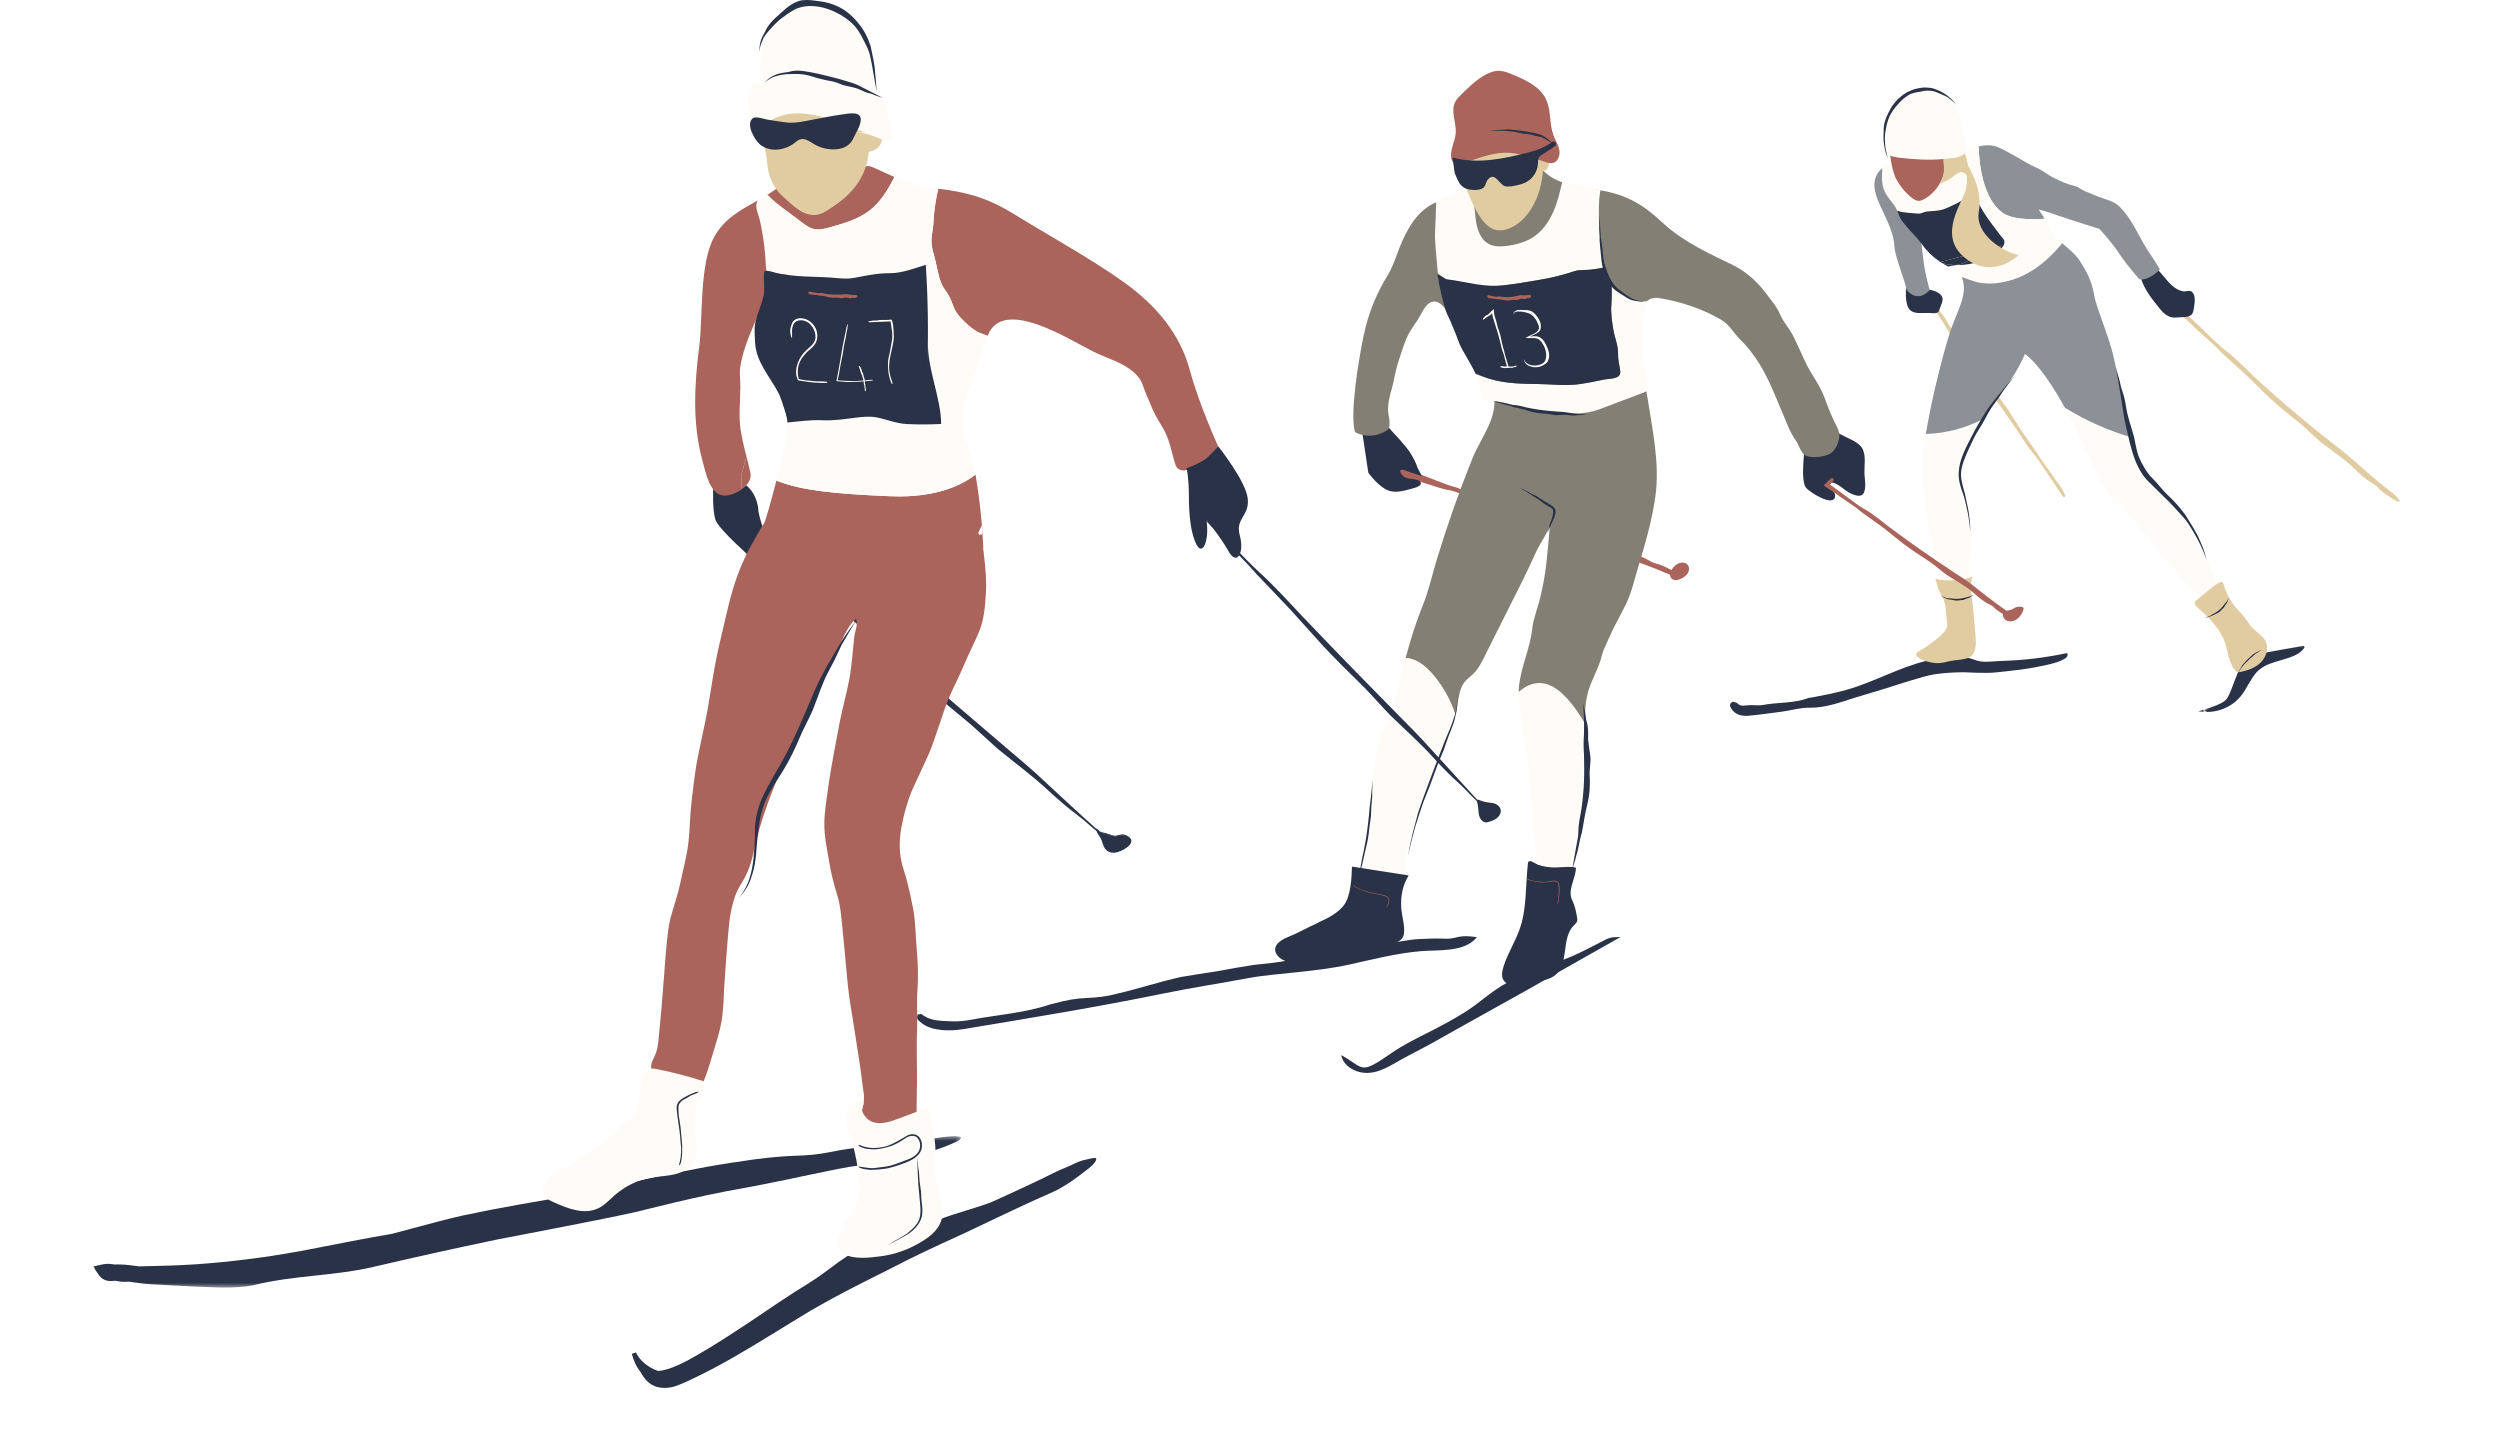
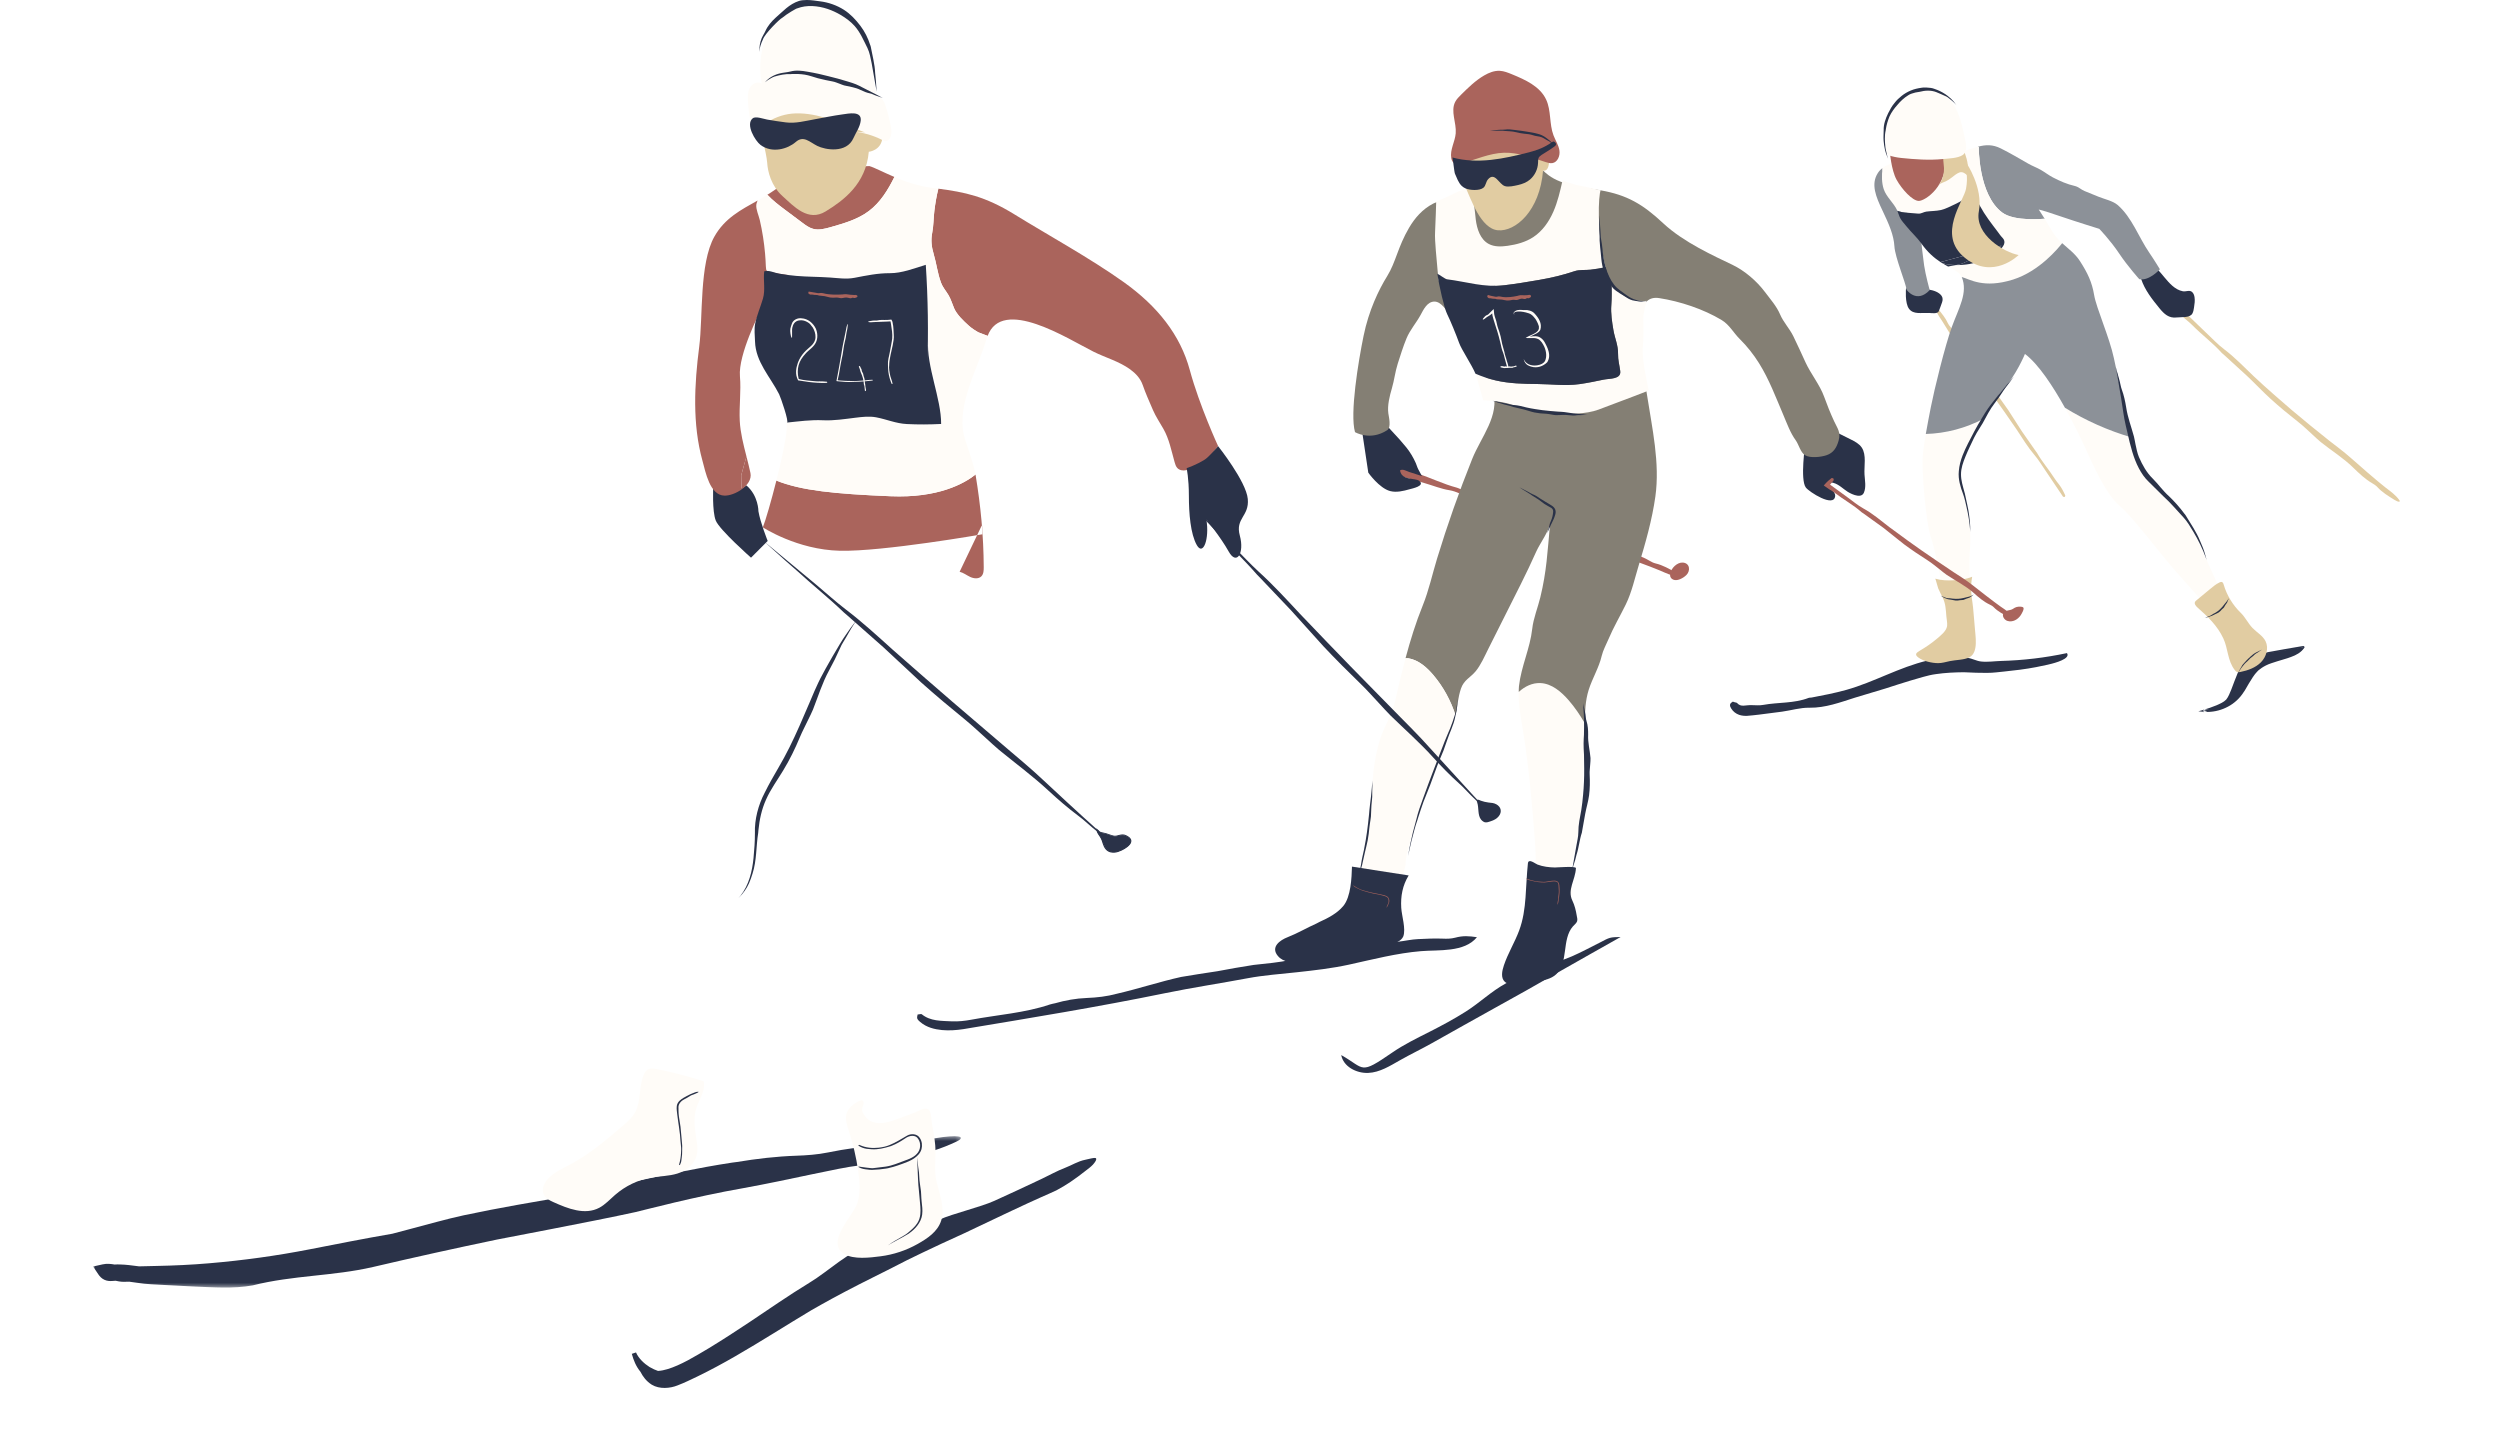
<svg xmlns="http://www.w3.org/2000/svg" xmlns:xlink="http://www.w3.org/1999/xlink" width="564px" height="326px" viewBox="0 0 564 326" version="1.1">
  <title>Skimarathon</title>
  <desc>Created with Sketch.</desc>
  <defs>
    <polygon id="path-1" points="0 1.421 195.794 1.421 195.794 35.569 0 35.569" />
  </defs>
  <g id="Skimarathon" stroke="none" stroke-width="1" fill="none" fill-rule="evenodd">
    <g id="Group-196" transform="translate(21, 0)">
      <path d="M498.909,145.96 C496.507,148.94 491.534,148.439 488.527,150.808 C486.421,152.468 485.693,155.428 483.869,157.395 C481.9,159.515 478.918,160.648 476.039,160.367 C476.039,160.367 480.163,159.212 481.318,158.053 C482.475,156.898 483.869,151.489 485.296,149.891 C486.726,148.291 490.007,147.44 491.86,147.135 C494.343,146.728 498.909,145.96 498.909,145.96" id="Fill-1" fill="#2A3248" />
      <path d="M498.828,146.148 C498.154,147.194 496.983,147.815 495.849,148.212 C495.096,148.533 493.16,149.022 491.428,149.618 C489.658,150.186 488.368,151.281 488.189,151.553 C487.035,152.696 485.372,156.014 485.219,156.069 C484.356,157.468 483.097,158.645 481.646,159.414 C480.251,160.163 478.68,160.587 477.096,160.612 C476.736,160.615 476.378,160.599 476.02,160.569 L474.945,160.476 L475.985,160.174 C477.015,159.876 478.039,159.53 479.029,159.121 C479.821,158.77 480.674,158.41 481.231,157.826 C481.743,157.195 482.06,156.325 482.397,155.519 C482.868,154.326 483.279,153.098 483.797,151.901 C484.27,150.74 484.998,149.397 486.243,148.787 C487.64,148.007 489.125,147.489 490.647,147.125 C493.209,146.624 495.74,146.235 498.286,145.783 C498.401,145.762 498.517,145.735 498.627,145.742 C498.718,145.746 498.8,145.797 498.886,145.825 C498.833,145.894 498.798,146.005 498.727,146.025 C497.68,146.307 496.618,146.543 495.535,146.691 C494.909,146.776 494.281,146.852 493.661,146.968 C491.146,147.404 488.492,147.718 486.372,149.196 C486.201,149.315 486.09,149.392 485.959,149.484 C485.168,150.068 484.737,150.98 484.314,151.88 C483.901,152.788 483.542,153.723 483.18,154.658 C482.79,155.648 482.45,156.649 481.933,157.62 C481.371,158.692 480.228,159.121 479.292,159.571 C478.256,160.01 477.202,160.366 476.124,160.67 L476.071,160.054 C477.265,160.172 478.487,160.063 479.651,159.728 C480.775,159.398 481.815,158.807 482.702,158.061 C483.214,157.636 483.66,157.142 484.069,156.625 C485.66,154.653 486.548,151.931 488.822,150.297 C490.174,149.309 491.783,148.814 493.349,148.5 C493.737,148.424 494.13,148.327 494.495,148.186 C495.763,147.681 497.061,147.311 498.11,146.487 C498.74,145.961 499.073,145.767 498.828,146.148" id="Fill-3" fill="#2A3248" />
      <path d="M445.444,147.792 C445.345,148.986 441.574,149.813 440.957,149.958 C439.873,150.215 437.197,150.776 434.669,151.092 C432.138,151.422 429.777,151.625 429.318,151.69 C426.994,151.983 422.167,151.63 422.019,151.657 C419.91,151.68 417.818,151.778 415.764,152.078 C413.797,152.336 411.829,153.041 409.87,153.58 C408.068,154.105 406.197,154.749 404.361,155.324 C402.065,156.014 399.799,156.697 397.462,157.399 C394.136,158.454 390.801,159.711 387.241,159.662 C385.11,159.62 383.1,160.269 381.024,160.551 L375.831,161.22 C374.929,161.31 374.171,161.431 373.145,161.495 C372.623,161.514 371.999,161.491 371.337,161.264 C370.621,161.003 370.008,160.56 369.561,159.837 C369.406,159.584 369.232,159.258 369.302,158.93 C369.357,158.651 369.692,158.429 369.935,158.281 C370.239,158.45 370.798,158.499 370.842,158.565 C371.806,159.648 372.73,158.999 374.279,159.082 C375.122,159.101 375.977,159.179 376.806,159.022 C380.19,158.406 383.726,158.716 387.008,157.453 C387.225,157.369 387.466,157.407 387.69,157.365 C390.318,156.869 392.946,156.358 395.524,155.638 C401.79,153.883 407.479,150.519 413.847,149.023 C416.792,148.331 419.873,148.01 422.886,148.413 C423.975,148.559 424.874,149.122 425.939,149.236 C427.42,149.399 428.985,149.152 430.47,149.109 C435.455,148.974 440.426,148.381 445.304,147.34 C445.412,147.495 445.456,147.647 445.444,147.792" id="Fill-5" fill="#2A3248" />
      <path d="M520.302,112.843 C519.455,111.651 518.293,110.848 517.175,109.991 C515.676,108.848 510.101,104.023 509.523,103.462 C508.038,102.102 504.613,99.523 504.504,99.44 C503.039,98.26 501.561,97.073 500.106,95.9 C498.7,94.73 497.304,93.571 495.917,92.419 L492.112,89.115 C490.553,87.732 488.987,86.356 487.479,84.92 C485.287,82.832 483.201,80.634 480.778,78.803 C479.319,77.707 478.087,76.37 476.764,75.13 C474.591,73.041 472.403,70.937 470.223,68.839 C470.126,68.746 470.036,68.633 469.909,68.589 C469.798,68.552 469.638,68.598 469.498,68.608 C469.456,68.758 469.334,68.975 469.384,69.046 C470.128,70.102 470.957,71.08 471.935,71.912 C472.503,72.388 473.089,72.851 473.605,73.378 C475.732,75.541 478.189,77.345 480.22,79.607 C480.356,79.757 480.529,79.87 480.677,80.006 C482.414,81.593 484.12,83.154 485.89,84.774 C487.71,86.473 489.405,88.304 491.249,89.98 C493.297,91.835 495.425,93.589 497.596,95.293 C498.709,96.159 499.705,97.164 500.757,98.105 C501.36,98.641 501.926,99.221 502.555,99.726 C504.975,101.666 507.636,103.296 509.851,105.471 C511.205,106.787 512.569,108.098 514.221,109.049 C514.628,109.282 515.025,109.55 515.341,109.894 C516.443,111.109 517.85,111.928 519.217,112.787 C520.078,113.325 520.617,113.283 520.302,112.843" id="Fill-7" fill="#E1CCA2" />
      <path d="M469.08,64.47 C467.823,63.38 466.798,61.833 465.68,60.718 C464.569,61.238 463.458,61.76 462.351,62.281 C462.213,62.344 462.067,62.42 462.012,62.559 C461.966,62.681 462.004,62.817 462.046,62.942 C462.857,65.424 464.527,67.518 466.174,69.543 C467.211,70.822 468.308,71.845 470.059,71.621 C471.147,71.482 473.047,71.778 473.613,70.706 C473.826,70.304 473.898,69.841 473.967,69.39 C474.089,68.615 474.207,67.825 474.089,67.051 C474.022,66.611 473.865,66.163 473.532,65.87 C472.946,65.354 472.151,65.844 471.452,65.712 C470.551,65.539 469.779,65.075 469.08,64.47" id="Fill-9" fill="#2A3248" />
      <path d="M415.583,69.521 C415.893,70.593 416.523,71.479 417.122,72.38 C417.842,73.539 420.804,78.308 421.198,78.943 C421.977,80.28 423.981,82.894 424.039,82.979 C424.887,84.147 425.751,85.328 426.591,86.482 C427.416,87.623 428.232,88.751 429.04,89.866 L431.271,93.02 C432.172,94.323 433.02,95.549 433.996,96.964 C435.278,98.897 436.472,100.893 437.986,102.66 C438.896,103.722 439.604,104.922 440.392,106.067 C441.679,107.977 442.979,109.91 444.273,111.833 C444.33,111.92 444.379,112.018 444.469,112.073 C444.545,112.117 444.674,112.11 444.779,112.124 C444.834,112.02 444.961,111.877 444.936,111.817 C444.55,110.905 444.086,110.037 443.487,109.256 C443.139,108.808 442.778,108.367 442.475,107.889 C441.231,105.927 439.683,104.177 438.535,102.15 C438.457,102.016 438.346,101.903 438.256,101.778 C437.225,100.302 436.225,98.869 435.159,97.343 C434.255,95.939 432.964,93.928 432.068,92.531 C430.876,90.786 429.619,89.093 428.331,87.417 C427.677,86.56 427.128,85.627 426.539,84.722 C426.201,84.205 425.903,83.663 425.54,83.164 C424.145,81.246 422.536,79.481 421.399,77.397 C420.709,76.127 420.011,74.866 419.039,73.781 C418.801,73.513 418.579,73.224 418.433,72.897 C417.919,71.758 417.122,70.807 416.353,69.84 C415.87,69.232 415.468,69.122 415.583,69.521" id="Fill-11" fill="#E1CCA2" />
      <path d="M413.984,65.3 C415.267,65.5 416.416,65.905 417.016,66.734 C417.319,67.158 417.312,67.743 417.123,68.227 C416.871,68.886 416.639,69.633 416.39,70.208 C416.106,70.859 414.799,70.629 414.224,70.605 C412.378,70.529 410.687,70.989 409.687,69.682 C408.689,68.375 408.995,65.067 408.995,65.067 C410.17,65.14 412.205,65.021 413.984,65.3" id="Fill-13" fill="#2A3248" />
      <path d="M430.688,47.942 C425.286,43.888 425.415,33.172 425.415,33.172 L425.189,33.108 C426.965,32.627 428.521,32.553 430.395,33.491 C432.52,34.553 434.562,35.768 436.626,36.947 C437.534,37.465 438.497,37.806 439.4,38.321 C440.338,38.854 441.184,39.533 442.144,40.03 C443.704,40.84 445.332,41.563 447.053,41.95 C447.926,42.144 448.475,42.774 449.281,43.098 C450.344,43.523 451.397,43.968 452.46,44.395 C453.779,44.929 455.673,45.326 456.747,46.252 C459.953,49.018 461.496,53.538 463.849,56.963 C464.916,58.514 466.274,60.746 466.274,60.746 C466.274,60.746 463.849,63.462 461.62,62.977 C461.62,62.977 459.001,60.066 457.061,57.158 C455.121,54.247 452.601,51.629 452.601,51.629 C452.601,51.629 447.559,50.077 443.583,48.718 C439.608,47.36 438.929,47.263 438.929,47.263 C438.929,47.263 439.476,48.064 440.338,49.452 L440.183,49.35 C440.183,49.35 433.502,50.052 430.688,47.942" id="Fill-15" fill="#8C9198" />
      <path d="M402.652,39.017 C402.961,38.539 403.324,38.188 403.7,37.89 C403.487,39.608 406.769,41.136 407.231,42.519 C408.989,47.797 412.488,54.967 412.488,54.967 C412.488,54.967 412.786,57.799 413.084,59.887 C413.382,61.974 414.337,65.455 414.337,65.455 C411.359,68.586 409.119,65.359 409.119,65.359 C408.971,63.869 406.525,58.099 406.377,55.565 C406.227,53.029 405.185,50.646 403.695,47.514 C402.205,44.385 401.012,41.552 402.652,39.017" id="Fill-17" fill="#8C9198" />
      <path d="M403.967,42.667 C403.506,41.284 403.487,39.608 403.7,37.89 C405.316,36.611 407.271,36.781 407.271,36.781 C411.1,37.178 418.565,35.334 421.96,34.17 C423.168,33.755 424.21,33.371 425.189,33.108 L425.414,33.171 C425.414,33.171 425.286,43.888 430.687,47.942 C433.502,50.053 440.182,49.35 440.182,49.35 L440.337,49.454 C440.794,50.187 441.332,51.075 441.935,52.112 C442.586,53.236 443.388,54.089 444.226,54.857 C443.348,55.995 439.085,61.192 433.151,63.065 C426.471,65.177 423.355,62.973 421.572,62.492 C421.168,61.504 419.992,60.959 418.482,60.137 C418.741,60.08 418.999,60.022 419.253,59.978 C419.584,59.921 419.937,59.861 420.286,59.798 C422.311,59.831 424.346,59.493 426.215,58.717 C427.889,58.022 432.701,55.587 430.746,53.626 C430.338,53.216 429.998,52.699 429.649,52.241 C428.208,50.336 426.816,48.572 425.681,46.453 C425.132,45.432 424.586,44.412 424.039,43.392 C423.833,43.57 423.625,43.747 423.42,43.925 C422.413,44.791 421.274,45.497 420.073,46.061 C419.08,46.525 417.87,47.164 416.8,47.395 C415.787,47.614 414.632,47.598 413.59,47.735 C412.953,47.82 412.421,48.24 411.784,48.194 C408.755,47.974 408.19,47.935 407.531,47.707 C407.323,47.635 407.185,47.598 407.046,47.559 C407.039,47.543 407.033,47.524 407.025,47.506 C406.208,45.717 404.577,44.495 403.967,42.667" id="Fill-19" fill="#FFFCF8" />
      <path d="M420.286,59.798 C419.937,59.861 419.586,59.921 419.253,59.979 C419,60.022 418.741,60.08 418.484,60.136 C418.09,59.923 417.678,59.68 417.246,59.413 C418.246,59.657 419.26,59.78 420.286,59.798" id="Fill-21" fill="#2A3248" />
      <path d="M411.784,48.194 C412.42,48.24 412.953,47.82 413.589,47.735 C414.632,47.597 415.789,47.613 416.801,47.395 C417.869,47.164 419.081,46.525 420.072,46.061 C421.275,45.498 422.412,44.791 423.421,43.925 C423.626,43.747 423.832,43.57 424.038,43.392 C424.587,44.412 425.132,45.433 425.68,46.453 C426.816,48.571 428.207,50.335 429.65,52.24 C429.997,52.701 430.338,53.218 430.745,53.625 C432.701,55.587 427.89,58.021 426.216,58.716 C424.345,59.492 422.312,59.833 420.285,59.798 C420.859,59.695 421.43,59.568 421.943,59.35 C422.724,59.014 423.522,58.494 424.364,58.337 C425.084,58.205 425.654,58.102 426.341,57.787 C427.807,57.116 429.214,56.319 430.544,55.409 L416.778,59.127 C415.409,58.226 413.907,56.972 412.487,54.968 C411.514,53.593 410.168,52.399 409.11,51.078 C408.652,50.505 408.073,49.908 407.717,49.264 C407.428,48.744 407.292,48.118 407.045,47.56 C407.186,47.597 407.324,47.636 407.532,47.709 C408.19,47.936 408.754,47.973 411.784,48.194" id="Fill-23" fill="#2A3248" />
      <path d="M416.778,59.128 L430.544,55.409 C429.214,56.319 427.807,57.115 426.341,57.787 C425.654,58.103 425.084,58.205 424.364,58.337 C423.522,58.494 422.724,59.015 421.943,59.35 C421.43,59.569 420.859,59.694 420.285,59.798 C419.259,59.78 418.245,59.657 417.247,59.414 C417.09,59.317 416.94,59.235 416.778,59.128" id="Fill-25" fill="#2A3248" />
      <path d="M422.347,102.454 C420.698,105.654 421.476,110.408 422.056,112.154 C422.638,113.899 423.899,118.362 423.414,123.987 C422.929,129.613 423.996,140.478 423.996,140.478 L418.663,140.573 C418.663,140.573 415.948,124.958 414.687,121.465 C413.426,117.974 412.555,106.14 412.749,103.23 C412.846,101.762 413.117,99.901 413.461,97.904 C418.011,97.784 422.515,96.578 426.541,94.447 C424.816,97.521 423.249,100.707 422.347,102.454" id="Fill-27" fill="#FFFCF8" />
      <path d="M460.068,99.448 C461.231,103.814 461.231,106.334 464.625,109.049 C468.02,111.766 473.159,118.265 475.002,122.34 C476.845,126.413 481.402,136.5 481.402,136.5 L477.813,137.858 L470.055,129.128 C466.177,124.763 460.261,116.712 457.159,114.094 C454.057,111.475 451.05,104.588 449.498,101.192 C448.791,99.649 447.057,95.953 444.853,91.993 C449.53,94.879 454.593,97.133 459.867,98.678 C459.933,98.936 460,99.19 460.068,99.448" id="Fill-29" fill="#FFFCF8" />
      <path d="M414.591,91.881 C415.365,87.905 417.79,78.012 419.342,73.743 C420.894,69.476 423.024,66.045 421.572,62.492 C423.355,62.972 426.47,65.175 433.15,63.066 C439.086,61.192 443.348,55.994 444.227,54.858 C445.634,56.147 447.145,57.202 448.239,58.904 C449.983,61.619 450.953,63.657 451.439,66.566 C451.923,69.476 454.899,76.105 455.899,80.824 C457.906,90.318 458.797,94.572 459.867,98.68 C454.593,97.133 449.529,94.878 444.853,91.992 C442.211,87.251 438.89,82.128 435.827,79.854 C435.827,79.854 433.887,84.606 430.88,87.905 C429.515,89.403 427.976,91.887 426.54,94.446 C422.514,96.577 418.01,97.784 413.46,97.904 C413.799,95.944 414.206,93.852 414.591,91.881" id="Fill-31" fill="#8C9198" />
      <path d="M480.669,131.902 C480.604,131.669 480.514,131.406 480.288,131.314 C480.098,131.235 479.881,131.316 479.694,131.408 C478.928,131.782 478.264,132.33 477.608,132.875 C476.574,133.731 475.539,134.588 474.506,135.445 C474.391,135.541 474.275,135.638 474.206,135.767 C473.959,136.229 474.4,136.742 474.791,137.088 C477.123,139.162 479.209,141.122 480.572,144.001 C481.66,146.298 481.51,149.023 483.149,151.147 C483.298,151.343 483.475,151.535 483.708,151.615 C483.939,151.692 484.193,151.648 484.432,151.599 C486.129,151.25 487.84,150.644 489.062,149.417 C490.282,148.189 490.88,146.217 490.111,144.666 C489.485,143.403 488.143,142.682 487.164,141.669 C486.152,140.625 485.552,139.263 484.515,138.259 C482.736,136.534 481.348,134.262 480.669,131.902" id="Fill-33" fill="#E1CCA2" />
      <path d="M424.004,136.101 C424.082,136.675 424.154,137.25 424.191,137.828 C424.276,139.1 424.447,140.365 424.523,141.637 C424.628,143.431 425.401,147.183 423.306,148.282 C422.145,148.892 420.179,148.87 418.886,149.145 C418.003,149.33 417.132,149.612 416.229,149.607 C414.859,149.598 412.952,149.176 411.827,148.367 C410.894,147.695 411.228,147.31 412.092,146.804 C413.413,146.031 414.703,145.163 415.873,144.175 C416.712,143.464 418.128,142.394 418.267,141.214 C418.345,140.549 418.151,139.681 418.095,139.005 C417.973,137.495 417.932,136.165 417.262,134.805 C416.922,134.115 416.56,133.436 416.257,132.73 C416.164,132.512 415.661,130.568 415.598,130.552 C416.971,130.943 418.377,130.991 419.8,130.908 C421.227,130.827 422.604,130.663 423.923,130.114 C423.701,131.273 423.646,132.39 423.713,133.566 C423.759,134.41 423.888,135.255 424.004,136.101" id="Fill-35" fill="#E1CCA2" />
      <path d="M417.853,35.175 C417.853,35.175 408.183,35.533 405.317,34.103 C405.317,34.103 405.675,38.4 406.868,40.55 C408.062,42.701 410.451,45.327 411.883,45.327 C413.315,45.327 418.567,41.863 417.853,35.175" id="Fill-37" fill="#AA645C" />
      <path d="M422.64,36.791 C422.64,36.791 426.428,42.374 425.432,47.659 C424.435,52.944 431.116,56.935 434.405,57.533 C434.405,57.533 428.624,63.317 422.242,58.133 C415.861,52.944 422.042,45.366 422.541,42.574 C423.04,39.781 422.541,38.086 422.042,37.19 C421.545,36.292 422.64,36.791 422.64,36.791" id="Fill-39" fill="#E1CCA2" />
      <path d="M422.239,34.445 C422.548,35.33 422.824,36.244 422.932,37.179 C422.978,37.585 422.937,37.978 422.974,38.381 C422.987,38.513 422.913,39.637 422.92,39.644 C422.414,39.169 421.745,38.638 421.047,38.91 C420.408,39.158 419.876,39.607 419.345,40.026 C418.924,40.362 418.497,40.642 418.014,40.884 C417.46,41.162 416.798,41.309 416.324,41.734 C417.065,41.069 417.428,39.691 417.536,38.746 C417.599,38.188 417.576,37.631 417.49,37.077 C417.396,36.484 417.416,35.877 417.349,35.276" id="Fill-41" fill="#E1CCA2" />
      <path d="M422.304,31.337 C422.544,32.433 422.909,34.191 421.804,34.962 C420.744,35.703 418.562,35.758 417.312,35.88 C414.183,36.19 411.023,35.954 407.903,35.633 C406.875,35.525 405.988,35.331 404.999,35.019 C404.846,34.971 404.682,34.915 404.579,34.788 C404.477,34.654 404.465,34.472 404.459,34.303 C404.376,32.135 404.017,30.067 404.458,27.903 C404.667,26.874 405.006,25.869 405.484,24.934 C405.722,24.47 405.994,24.023 406.299,23.6 C406.445,23.397 407.253,22.678 407.253,22.475 C409.75,19.961 413.942,19.075 416.989,20.882 C418.723,21.908 419.934,23.655 420.712,25.512 C421.488,27.373 421.874,29.369 422.304,31.337" id="Fill-43" fill="#FFFCF8" />
      <path d="M424.268,134.134 C423.772,134.399 423.866,134.349 423.836,134.367 C423.649,134.49 422.834,134.725 422.739,134.718 C422.509,134.752 422.033,134.894 422.033,134.894 C421.825,134.937 421.587,134.983 421.405,135.02 C421.157,135.05 420.943,135.073 420.788,135.09 C420.559,135.094 420.437,135.096 420.213,135.099 C420.026,135.087 419.982,135.083 419.496,135.051 C419.146,135.002 418.813,134.939 418.467,134.958 C418.258,134.961 418.067,134.88 417.873,134.813 C417.547,134.702 417.229,134.55 416.901,134.416 C416.901,134.416 416.914,134.42 416.859,134.397 L416.827,134.386 L416.85,134.399 C417.117,134.572 417.143,134.589 417.224,134.642 C417.339,134.706 417.374,134.725 417.45,134.766 C417.751,134.965 418.102,135.041 418.436,135.182 L418.506,135.194 C418.78,135.258 419.055,135.282 419.328,135.32 C419.617,135.357 419.898,135.457 420.196,135.484 C420.524,135.507 420.854,135.475 421.176,135.406 C421.342,135.372 421.511,135.381 421.679,135.367 C421.774,135.355 421.873,135.358 421.966,135.335 C422.326,135.224 422.643,135.016 423.001,134.939 C423.218,134.886 423.428,134.796 423.599,134.64 C423.642,134.602 423.687,134.568 423.737,134.545 C423.908,134.464 424.049,134.326 424.19,134.203 C424.278,134.124 424.317,134.101 424.268,134.134" id="Fill-45" fill="#2A3248" />
      <path d="M481.806,134.935 C481.548,135.39 481.599,135.302 481.583,135.33 C481.49,135.512 481.012,136.136 480.933,136.182 C480.786,136.336 480.513,136.71 480.513,136.71 C480.382,136.858 480.236,137.029 480.123,137.158 C479.995,137.297 479.86,137.435 479.714,137.56 C479.587,137.684 479.444,137.789 479.303,137.897 C479.125,138.026 478.947,138.155 478.755,138.259 C478.471,138.407 478.18,138.529 477.926,138.733 C477.771,138.857 477.584,138.911 477.409,138.989 C477.116,139.121 476.811,139.229 476.505,139.34 C476.505,139.34 476.515,139.335 476.464,139.356 L476.434,139.366 L476.459,139.361 C476.748,139.31 476.776,139.306 476.863,139.292 C476.984,139.257 477.016,139.248 477.094,139.227 C477.42,139.169 477.704,138.994 478.025,138.918 L478.086,138.888 C478.302,138.783 478.333,138.767 478.772,138.55 C479.014,138.428 479.28,138.336 479.51,138.186 C479.763,138.015 479.986,137.802 480.18,137.569 C480.275,137.445 480.411,137.364 480.52,137.253 C480.584,137.191 480.658,137.138 480.711,137.066 C480.912,136.786 481.026,136.452 481.254,136.203 C481.381,136.041 481.497,135.87 481.541,135.66 C481.552,135.609 481.569,135.56 481.598,135.517 C481.691,135.369 481.723,135.191 481.776,135.027 C481.807,134.923 481.83,134.886 481.806,134.935" id="Fill-47" fill="#2A3248" />
      <path d="M420.312,23.657 C419.982,23.155 419.589,22.68 419.139,22.269 C418.85,21.983 418.081,21.325 417.24,20.863 C416.411,20.383 415.541,20.092 415.369,20.036 C414.52,19.669 412.568,19.722 412.517,19.794 C411.681,19.91 410.859,20.087 410.08,20.417 C409.336,20.729 408.627,21.135 408.001,21.641 C407.417,22.101 406.867,22.618 406.421,23.211 C405.821,23.913 405.375,24.726 404.969,25.547 C404.391,26.739 403.916,28.036 403.957,29.382 C403.959,30.179 403.869,30.966 403.941,31.754 C404.052,33.061 404.297,34.372 404.851,35.558 C404.858,35.577 404.844,35.536 404.918,35.716 C404.925,35.736 404.948,35.79 404.964,35.827 C404.953,35.797 404.934,35.739 404.934,35.739 C404.777,35.219 404.618,34.697 404.527,34.157 C404.472,33.846 404.363,33.545 404.352,33.227 C404.216,31.952 404.124,30.643 404.417,29.383 C404.44,29.302 404.438,29.214 404.452,29.131 C404.597,28.145 404.893,27.187 405.267,26.272 C405.713,25.323 406.329,24.474 407.006,23.721 C407.719,22.851 408.54,22.085 409.498,21.491 C409.974,21.152 410.556,21.046 411.097,20.877 C411.415,20.785 411.752,20.8 412.067,20.713 C413.272,20.39 414.631,20.311 415.841,20.791 C416.573,21.075 417.266,21.412 417.998,21.729 C418.18,21.809 418.356,21.911 418.506,22.038 C419.035,22.458 419.59,22.865 420.058,23.371 C420.347,23.694 420.442,23.837 420.312,23.657" id="Fill-49" fill="#2A3248" />
      <path d="M489.327,146.555 C488.812,146.777 488.912,146.735 488.879,146.749 C488.764,146.807 487.995,147.186 487.828,147.269 C487.611,147.368 487.21,147.696 487.21,147.696 C487.043,147.837 486.854,147.998 486.708,148.123 C486.523,148.296 486.362,148.448 486.244,148.557 C486.078,148.723 485.992,148.809 485.829,148.971 C485.699,149.111 485.671,149.143 485.334,149.508 C485.094,149.764 484.852,150.028 484.703,150.354 C484.607,150.547 484.48,150.714 484.376,150.898 C484.205,151.205 484.047,151.519 483.916,151.845 C483.916,151.845 483.921,151.833 483.898,151.887 L483.884,151.917 L483.897,151.895 C484.057,151.625 484.073,151.596 484.122,151.517 C484.189,151.402 484.209,151.371 484.253,151.296 C484.449,151.009 484.602,150.691 484.845,150.437 C484.886,150.377 484.884,150.379 484.884,150.379 C485.05,150.166 485.21,149.949 485.396,149.751 C485.584,149.536 485.822,149.368 486.023,149.171 C486.233,148.954 486.246,148.941 486.678,148.493 C486.792,148.377 486.925,148.285 487.053,148.192 C487.129,148.135 487.21,148.091 487.277,148.029 C487.533,147.79 487.776,147.516 488.094,147.35 C488.284,147.253 488.466,147.139 488.63,146.992 C488.672,146.959 488.718,146.925 488.766,146.902 C489.103,146.692 489.014,146.747 489.238,146.608 C489.339,146.546 489.381,146.528 489.327,146.555" id="Fill-51" fill="#2A3248" />
      <path d="M456.319,82.847 C456.767,85.386 456.751,85.292 456.859,85.898 C457.129,87.252 457.972,92.599 458.039,93.19 C458.22,94.66 458.959,97.717 458.994,97.808 C459.294,99.156 459.613,100.514 460.021,101.857 C460.409,103.152 460.883,104.436 461.527,105.651 C462.114,106.764 462.86,107.867 463.774,108.714 C464.863,109.792 465.884,110.804 467.077,111.984 C468.701,113.433 470.064,115.114 471.574,116.708 C472.473,117.684 473.131,118.834 473.813,119.961 C474.951,121.842 475.912,123.839 476.672,125.924 C476.69,125.97 476.672,125.925 476.774,126.199 C476.785,126.232 476.82,126.326 476.846,126.396 C476.831,126.342 476.799,126.241 476.799,126.241 C476.55,125.347 476.324,124.433 475.974,123.558 C475.739,122.999 475.547,122.542 475.34,122.053 C474.508,119.972 473.208,118.15 472.064,116.229 C471.992,116.098 471.875,115.996 471.787,115.876 C470.759,114.475 469.593,113.171 468.334,111.958 C466.932,110.719 465.925,109.232 464.659,107.971 C463.26,106.606 462.35,104.946 461.555,103.134 C461.158,102.21 460.98,101.199 460.763,100.206 C460.636,99.638 460.569,99.052 460.416,98.484 C459.822,96.295 459,94.153 458.668,91.909 C458.446,90.549 458.166,89.202 457.681,87.893 C457.566,87.57 457.469,87.233 457.407,86.901 C457.182,85.739 456.804,84.613 456.494,83.475 C456.291,82.763 456.245,82.475 456.319,82.847" id="Fill-53" fill="#2A3248" />
      <path d="M433.331,84.975 C432.792,85.575 432.243,86.175 431.732,86.804 C431.014,87.618 428.358,90.943 428.092,91.331 C427.358,92.236 426.073,94.355 426.048,94.432 C425.48,95.36 424.948,96.309 424.427,97.265 C423.934,98.214 423.449,99.144 422.976,100.054 C422.542,100.924 422.123,101.806 421.766,102.723 C421.327,103.856 421.006,105.053 420.907,106.29 C420.724,108.116 421.281,109.887 421.884,111.483 C422.235,112.468 422.445,113.487 422.673,114.502 C423.059,116.192 423.345,117.908 423.463,119.644 C423.465,119.677 423.461,119.632 423.477,119.875 C423.479,119.901 423.484,119.981 423.487,120.037 C423.487,119.995 423.486,119.91 423.486,119.91 C423.487,119.182 423.487,118.446 423.413,117.71 C423.355,117.217 423.311,116.85 423.262,116.44 C423.08,114.699 422.586,113.02 422.26,111.303 C422.204,111.109 422.191,111.064 422.163,110.967 C421.814,109.661 421.401,108.363 421.403,107.038 C421.391,105.632 421.881,104.298 422.401,103.012 C422.981,101.577 423.687,100.167 424.36,98.738 C424.706,98.011 425.154,97.334 425.57,96.644 C425.799,96.276 426.085,95.813 426.299,95.468 C427.149,93.915 427.942,92.312 429.032,90.911 C429.684,90.052 430.326,89.189 430.887,88.26 C431.028,88.032 431.183,87.805 431.351,87.6 C431.936,86.882 432.453,86.111 433.019,85.381 C433.372,84.92 433.525,84.749 433.331,84.975" id="Fill-55" fill="#2A3248" />
      <path d="M312.197,211.433 C309.368,214.903 303.552,214.25 299.581,214.579 C294.112,215.03 288.666,216.452 283.339,217.62 C279.473,218.465 275.537,218.908 271.608,219.338 C267.844,219.753 264.148,219.996 260.431,220.698 C254.378,221.839 248.07,222.783 241.954,224.039 C226.781,227.154 211.578,229.636 196.334,232.173 C194.761,232.41 193.158,232.533 191.505,232.381 C189.876,232.212 188.088,231.826 186.59,230.554 C186.331,230.34 186.051,230.079 185.929,229.772 C185.845,229.492 185.963,229.153 186.014,228.873 C186.347,228.869 186.818,228.694 186.938,228.804 C188.883,230.406 191.359,230.294 193.782,230.418 C195.193,230.471 196.657,230.323 198.119,230.046 C204.03,228.936 210.197,228.529 215.861,226.611 C216.237,226.472 216.646,226.438 217.039,226.332 C219.29,225.683 221.757,225.232 224.122,225.147 C226.511,225.048 228.693,224.805 231.008,224.177 C235.854,223.062 240.605,221.474 245.464,220.4 C248.179,219.917 250.909,219.536 253.632,219.11 C256.352,218.602 259.029,218.108 261.799,217.692 C264.732,217.355 267.502,217.158 270.139,216.544 C271.717,216.198 273.278,215.743 274.868,215.48 C279.544,214.713 284.019,213.201 288.786,212.723 C290.684,212.534 292.618,212.643 294.505,212.437 C295.979,212.278 297.411,211.922 298.93,211.862 C300.819,211.788 302.494,211.671 304.458,211.756 C305.4,211.804 306.358,211.786 307.262,211.548 C309.091,211.056 310.405,211.165 312.197,211.433" id="Fill-57" fill="#2A3248" />
      <path d="M344.617,211.383 C342.254,212.717 339.924,214.029 337.561,215.363 C335.198,216.697 332.844,218.044 330.48,219.378 C328.117,220.712 325.768,222.072 323.407,223.404 C321.044,224.737 318.656,226.03 316.291,227.364 C313.93,228.696 311.546,229.994 309.183,231.328 C306.819,232.661 304.449,233.981 302.086,235.313 C299.723,236.646 297.268,237.818 294.905,239.151 C292.604,240.45 290.276,241.954 287.634,242.053 C284.994,242.15 282.053,240.621 281.582,238.022 C287.045,241.113 285.626,242.589 293.131,237.43 C295.752,235.627 298.607,234.244 301.442,232.808 C304.269,231.374 307.065,229.872 309.727,228.182 C312.819,226.219 315.431,223.651 318.683,221.872 C321.358,220.408 324.125,219.313 326.945,218.2 C329.161,217.325 331.449,216.691 333.611,215.756 C335.773,214.82 337.84,213.68 339.975,212.62 C342.125,211.479 342.213,211.422 344.617,211.383" id="Fill-59" fill="#2A3248" />
      <path d="M357.65,130.101 C356.148,129.935 354.837,129.29 353.499,128.715 C351.712,127.935 344.544,125.33 343.747,125.079 C341.773,124.418 337.726,122.597 337.599,122.542 C335.799,121.796 333.994,121.048 332.199,120.304 C330.452,119.603 328.709,118.903 326.972,118.208 L322.098,116.351 C320.077,115.597 318.061,114.837 316.021,114.144 C314.254,113.548 312.471,113.001 310.718,112.366 C309.171,111.808 307.618,110.847 306.009,110.596 C304.145,110.307 302.248,109.531 300.435,109.009 C298.553,108.465 296.673,107.924 294.792,107.379 C294.148,107.195 293.442,106.984 293.04,106.403 C292.866,106.151 292.458,105.341 292.741,105.052 C293.032,104.752 294.287,105.218 294.645,105.308 C295.349,105.484 296.04,105.708 296.705,105.994 C297.41,106.296 298.107,106.618 298.835,106.853 C301.821,107.811 304.637,109.224 307.679,110.021 C307.882,110.072 308.067,110.182 308.263,110.252 C310.549,111.088 312.815,111.916 315.121,112.761 C317.55,113.611 320.043,114.274 322.468,115.144 C325.154,116.107 327.792,117.189 330.411,118.323 C331.748,118.905 333.15,119.319 334.525,119.806 C335.31,120.085 336.118,120.311 336.888,120.632 C339.848,121.861 342.653,123.456 345.731,124.372 C347.602,124.927 349.466,125.51 351.159,126.52 C351.577,126.769 352.018,126.993 352.487,127.106 C354.137,127.492 355.59,128.344 357.052,129.149 C357.975,129.655 358.206,130.163 357.65,130.101" id="Fill-61" fill="#AA645C" />
      <path d="M391.827,96.8 C391.987,96.867 392.146,96.946 392.301,97.022 C393.703,97.724 395.109,98.426 396.514,99.126 C397.453,99.596 398.435,100.102 399.015,100.975 C400.117,102.637 399.512,105.167 399.632,107.056 C399.715,108.382 400.043,109.899 399.488,111.164 C398.766,112.805 395.887,110.977 395.867,110.967 C394.798,110.288 393.846,109.261 392.587,108.927 C392.215,108.829 391.122,108.643 390.991,109.171 C390.878,109.635 392.012,110.277 392.289,110.517 C392.7,110.879 393.061,111.383 393.009,111.93 C392.749,114.601 387.125,110.97 386.392,109.981 C385.076,108.202 386.261,100.238 386.261,100.238 C386.916,99.7 387.568,99.162 388.222,98.622 C388.877,98.086 390.051,96.597 390.931,96.59 C391.241,96.588 391.54,96.678 391.827,96.8" id="Fill-63" fill="#2A3248" />
      <path d="M291.71,95.726 C292.748,97.155 294.046,98.193 296.252,100.918 C297.131,102.005 297.845,103.218 298.413,104.492 C298.609,104.933 298.73,105.445 298.958,105.866 C299.032,106.006 299.774,107.396 299.788,107.401 C298.831,107.092 297.873,106.789 296.917,106.478 C296.311,106.279 295.45,105.707 294.845,106.127 C295.168,107.868 296.677,107.897 298.115,108.131 C298.522,108.198 298.956,108.278 299.265,108.555 C300.467,109.643 297.633,110.193 296.988,110.38 C295.623,110.77 294.029,111.158 292.62,110.786 C290.152,110.137 287.687,106.634 287.687,106.634 L286.13,96.245" id="Fill-65" fill="#2A3248" />
      <path d="M328.592,203.473 C327.079,203.826 326.647,203.997 326.26,202.404 C326.015,201.395 325.855,200.34 325.742,199.258 L333.246,202.58 C332.253,203.395 329.861,203.178 328.592,203.473" id="Fill-67" fill="#847F74" />
      <path d="M332.903,157.992 C334.282,159.574 335.453,161.326 336.512,163.139 C336.509,163.356 336.502,163.573 336.498,163.79 C336.38,170.34 336.103,176.886 335.668,183.42 C335.296,189.018 332.74,194.343 333.661,199.99 C333.807,200.895 333.959,201.992 333.248,202.578 C333.248,202.578 333.246,202.58 333.245,202.58 L325.741,199.26 C325.411,196.109 325.51,192.745 325.279,189.73 C324.635,181.288 323.912,172.838 322.528,164.48 C322.069,161.703 321.537,158.902 321.627,156.104 C322.981,154.854 324.706,154.017 326.524,154.1 C329.083,154.218 331.218,156.058 332.903,157.992" id="Fill-69" fill="#FFFCF8" />
      <path d="M286.338,203.874 C286.109,203.647 285.922,203.368 285.763,203.066 L292.212,204.469 C290.468,205.891 288.07,206.175 286.338,203.874" id="Fill-71" fill="#847F74" />
      <path d="M296.726,148.506 C296.515,148.469 296.301,148.505 296.088,148.492 C297.171,144.453 298.405,140.457 299.984,136.562 C301.348,133.193 302.14,129.499 303.211,125.992 C305.524,118.41 308.163,110.927 311.115,103.569 C313.129,98.55 317.398,93.742 315.816,88.271 C314.656,84.256 310.016,80.831 308.637,76.989 C307.948,75.069 307.216,73.097 306.168,71.349 C305.486,70.209 304.181,68.034 302.62,68.034 C300.962,68.034 300.123,69.885 299.477,71.072 C298.516,72.836 297.093,74.447 296.322,76.304 C295.547,78.179 294.949,80.118 294.33,82.05 C293.741,83.891 293.559,85.749 293.009,87.613 C292.513,89.286 291.958,91.5 292.208,93.257 C292.323,94.035 292.907,96.427 291.968,97.039 C288.104,99.565 284.689,97.485 284.689,97.485 C283.498,93.324 285.431,81.582 286.62,75.785 C287.806,69.989 290.036,65.383 291.968,62.261 C293.899,59.14 294.344,55.721 296.871,51.412 C298.208,49.131 299.917,47.196 302.276,45.959 C303.287,45.432 304.331,45.432 305.313,44.842 C308.595,42.872 312.132,42.099 315.79,41.21 L326.329,38.647 C326.591,38.584 326.852,38.518 327.113,38.457 C330.168,41.552 334.164,41.9 340.107,42.939 C346.05,43.98 349.616,46.061 354.222,50.371 C358.828,54.68 365.81,57.803 369.822,59.734 C372.617,61.08 375.31,63.39 377.171,65.873 C378.375,67.479 379.807,69.084 380.583,70.92 C381.338,72.704 382.703,74.085 383.558,75.821 C384.519,77.77 385.406,79.755 386.315,81.73 C387.533,84.376 389.545,86.802 390.517,89.482 C391.196,91.362 391.938,93.223 392.781,95.037 C393.561,96.719 394.324,97.52 393.794,99.399 C393.358,100.948 392.66,102.167 391.037,102.708 C389.833,103.112 387.366,103.405 386.223,102.698 C385.165,102.045 384.81,100.285 384.103,99.314 C382.886,97.647 382.128,95.506 381.322,93.616 C379.631,89.656 378.12,85.585 375.825,81.919 C374.592,79.952 373.132,78.102 371.48,76.472 C370.057,75.068 369.187,73.284 367.413,72.21 C363.332,69.74 358.026,67.981 353.314,67.253 C348.267,66.475 348.981,73.757 349.053,77.172 C349.141,81.268 349.946,85.038 350.565,89.09 C351.711,96.561 353.515,104.442 352.452,112.014 C351.714,117.263 350.238,122.436 348.706,127.498 C347.833,130.377 347.12,133.62 345.798,136.326 C344.514,138.956 343.017,141.479 341.879,144.179 C341.364,145.404 340.647,146.679 340.343,147.974 C339.724,150.629 338.255,152.966 337.404,155.647 C336.643,158.053 336.561,160.608 336.513,163.139 C335.453,161.326 334.282,159.574 332.903,157.992 C331.219,156.058 329.083,154.218 326.523,154.1 C324.704,154.017 322.982,154.854 321.627,156.104 C321.641,155.668 321.629,155.233 321.678,154.797 C322.188,150.295 324.179,146.298 324.669,141.877 C324.928,139.505 325.93,137.09 326.493,134.772 C327.93,128.853 328.09,124.695 328.729,117.819 C328.552,119.731 326.438,122.541 325.63,124.323 C324.486,126.848 323.336,129.328 322.086,131.797 C319.624,136.666 317.19,141.546 314.744,146.42 C313.933,148.037 313.062,150.057 311.901,151.449 C310.718,152.872 309.263,153.389 308.6,155.328 C307.925,157.314 307.785,159.38 307.383,161.416 C306.323,158.105 304.637,154.991 302.398,152.333 C300.897,150.551 299.022,148.896 296.726,148.506" id="Fill-73" fill="#847F74" />
      <path d="M285.301,199.881 C286.947,192.153 288,184.927 288.583,176.97 C288.837,173.533 289.296,170.067 290.349,166.775 C291.304,163.794 293.043,161.252 293.726,158.2 C294.454,154.951 295.226,151.708 296.087,148.493 C296.3,148.505 296.514,148.47 296.727,148.507 C299.022,148.897 300.898,150.551 302.397,152.333 C304.638,154.991 306.324,158.105 307.382,161.416 C307.213,162.284 307.005,163.146 306.67,163.991 C305.194,167.722 303.4,171.314 302.053,175.096 C300.882,178.386 299.796,181.708 298.799,185.056 C297.909,188.041 296.087,192.004 296.087,195.125 C295.461,197.724 295.027,200.507 293.63,202.836 C293.253,203.464 292.761,204.021 292.213,204.469 L285.763,203.067 C285.252,202.098 285.095,200.849 285.301,199.881" id="Fill-75" fill="#FFFCF8" />
      <path d="M325.895,86.634 C329.103,86.66 332.099,87.114 335.34,86.657 C337.169,86.399 338.975,86.02 340.781,85.644 C342.121,85.367 344.784,85.611 344.523,83.69 C344.345,82.36 344.008,81.208 344.034,79.871 C344.077,77.886 343.294,76.318 342.978,74.434 C342.68,72.665 342.37,70.671 342.512,68.874 C342.645,67.162 342.618,65.492 342.583,63.816 C345.435,68.662 350.471,67.87 350.471,67.87 C350.471,67.87 349.73,70.461 349.73,71.818 C349.73,73.174 349.854,76.013 349.607,78.601 C349.36,81.19 350.963,88.098 350.963,88.098 C350.963,88.098 345.292,90.317 339.62,92.413 C333.947,94.51 323.59,92.538 320.509,91.429 C317.426,90.317 313.603,90.317 313.603,90.317 C313.603,90.317 312.619,86.865 312.124,85.015 C312.069,84.806 311.975,84.563 311.868,84.307 C313.328,84.937 314.834,85.452 316.395,85.815 C319.495,86.539 322.712,86.608 325.895,86.634" id="Fill-77" fill="#FFFCF8" />
      <path d="M334.206,61.181 C331.554,62.074 328.974,62.679 326.21,63.157 C323.6,63.608 320.982,64.041 318.361,64.353 C313.779,64.898 309.337,64.157 304.798,63.58 C304.378,63.527 303.96,63.432 303.567,63.284 C303.484,62.695 303.412,62.116 303.371,61.582 C303.124,58.375 302.632,54.428 302.754,52.331 C302.877,50.233 303.001,45.548 303.001,45.548 L303.987,45.054 C303.987,45.054 306.083,44.19 306.947,43.698 C307.808,43.206 310.275,42.341 310.275,42.341 L310.601,43.241 C311.667,45.121 311.661,47.395 311.933,49.538 C312.206,51.685 312.963,54.024 314.871,55.04 C316.149,55.718 317.684,55.656 319.116,55.455 C321.149,55.169 323.182,54.621 324.9,53.497 C326.962,52.146 328.436,50.039 329.427,47.781 C330.42,45.525 330.968,43.105 331.511,40.701 C331.511,40.701 333.818,41.616 335.298,41.863 C336.777,42.108 340.107,42.939 340.107,42.939 C339.618,44.008 339.156,52.303 341.204,60.273 C340.075,60.518 338.938,60.722 337.79,60.844 C336.578,60.973 335.345,60.797 334.206,61.181" id="Fill-79" fill="#FFFCF8" />
      <path d="M305.466,70.832 C304.849,69.599 303.691,64.702 303.274,61.756 C303.666,61.904 305.019,62.952 305.436,63.005 C309.979,63.581 313.78,64.899 318.361,64.352 C320.982,64.04 323.601,63.608 326.211,63.156 C328.974,62.678 331.554,62.073 334.206,61.181 C335.346,60.798 336.578,60.972 337.79,60.844 C338.936,60.724 340.075,60.517 341.204,60.274 C341.252,60.463 341.294,60.651 341.347,60.842 C341.668,62.024 342.098,62.994 342.583,63.816 C342.618,65.492 342.645,67.162 342.513,68.874 C342.37,70.671 342.68,72.665 342.978,74.434 C343.294,76.318 344.077,77.886 344.035,79.871 C344.006,81.208 344.345,82.36 344.523,83.69 C344.784,85.611 342.121,85.367 340.781,85.644 C338.975,86.02 337.169,86.399 335.34,86.657 C332.099,87.114 329.103,86.66 325.895,86.634 C322.712,86.608 319.495,86.539 316.395,85.815 C314.834,85.452 313.328,84.937 311.868,84.307 C311.014,82.272 308.727,78.9 308.179,77.367 C307.562,75.642 306.207,72.312 305.466,70.832" id="Fill-81" fill="#2A3248" />
      <path d="M327.114,38.457 C327.114,38.457 328.578,39.106 328.497,35.61 C328.497,35.61 319.147,31.217 313.377,32.44 C307.605,33.659 307.523,35.774 307.523,35.774 C307.523,35.774 308.416,39.676 309.636,42.278 C310.855,44.882 313.05,51.631 316.953,51.954 C320.854,52.28 326.382,47.646 327.114,38.457" id="Fill-83" fill="#E1CCA2" />
      <path d="M308.646,36.867 C311.822,36.063 314.998,34.553 318.306,34.457 C321.572,34.364 324.704,35.632 327.773,36.585 C328.229,36.726 328.706,36.87 329.182,36.802 C330.395,36.625 330.998,35.135 330.802,33.923 C330.608,32.711 329.891,31.654 329.459,30.506 C328.492,27.937 328.97,24.96 327.813,22.471 C326.431,19.495 323.133,18.006 320.098,16.759 C319.214,16.397 318.31,16.028 317.357,15.977 C316.111,15.912 314.897,16.397 313.82,17.027 C311.86,18.166 310.226,19.777 308.612,21.372 C308.12,21.858 307.619,22.356 307.3,22.97 C306.189,25.106 307.605,27.682 307.409,30.079 C307.252,31.982 306.066,33.798 306.406,35.678 C306.487,36.124 306.679,36.585 307.065,36.825 C307.527,37.109 308.12,36.999 308.646,36.867" id="Fill-85" fill="#AA645C" />
      <path d="M432.923,139.044 C432.237,138.075 431.28,137.491 430.356,136.86 C429.121,136.015 424.497,132.415 424.002,132.007 C422.767,130.986 419.88,129.176 419.79,129.118 C418.551,128.283 417.295,127.44 416.066,126.613 C414.865,125.789 413.676,124.974 412.5,124.168 L409.236,121.85 C407.913,120.879 406.661,119.962 405.231,118.914 C403.328,117.448 401.499,115.875 399.38,114.709 C398.105,114.01 397.011,113.065 395.84,112.229 C394.521,111.269 393.193,110.302 391.862,109.334 L392.518,108.563 C392.585,108.48 392.671,108.404 392.692,108.293 C392.708,108.201 392.643,108.062 392.616,107.942 C392.477,107.905 392.266,107.795 392.213,107.84 C391.664,108.256 391.216,108.632 390.44,109.526 C390.793,109.798 391.333,110.179 391.595,110.337 C392.1,110.643 392.616,110.934 393.079,111.297 C394.974,112.775 397.129,113.901 398.925,115.518 C399.043,115.628 399.194,115.693 399.323,115.785 C400.84,116.877 402.312,117.935 403.873,119.061 C405.24,120.147 407.155,121.675 408.511,122.758 C410.271,124.064 412.091,125.281 413.936,126.457 C414.881,127.059 415.729,127.798 416.618,128.479 C417.126,128.869 417.602,129.303 418.135,129.661 C420.175,131.033 422.413,132.115 424.256,133.76 C425.377,134.761 426.509,135.749 427.883,136.391 C428.222,136.549 428.552,136.738 428.809,137.008 C429.717,137.954 430.879,138.522 432.008,139.127 C432.722,139.506 433.177,139.4 432.923,139.044" id="Fill-87" fill="#AA645C" />
      <path d="M323.932,34.366 C321.103,35.078 318.257,35.759 315.357,36.068 C312.457,36.377 309.489,36.304 306.676,35.528 C306.748,35.547 307.067,38.807 307.235,39.18 C307.633,40.074 308.005,41.182 308.716,41.893 C308.965,42.14 309.257,42.343 309.577,42.489 C310.555,42.934 312.795,43.083 313.666,42.348 C314.234,41.866 314.197,41.018 314.707,40.444 C316.252,38.702 317.165,41.573 318.504,41.988 C319.343,42.251 320.636,41.928 321.47,41.743 C322.449,41.522 323.419,41.152 324.189,40.489 C325.268,39.554 325.937,38.158 325.983,36.733 C326.016,35.741 325.984,35.486 326.78,34.948 C327.554,34.429 328.379,33.992 329.132,33.441 C329.363,33.272 329.995,32.914 330.051,32.609 C330.102,32.332 329.723,31.894 329.434,31.931 C329.325,31.945 329.228,32.011 329.136,32.074 C327.466,33.235 325.912,33.865 323.932,34.366" id="Fill-89" fill="#2A3248" />
      <path d="M323.694,194.782 C323.426,197.324 323.352,199.894 323.16,202.447 C322.971,204.996 322.624,207.525 321.706,209.967 C320.707,212.637 319.178,215.088 318.275,217.788 C317.858,219.03 317.523,220.63 318.499,221.505 C319.193,222.13 320.276,222.005 321.209,221.937 C322.759,221.826 324.302,221.666 325.837,221.41 C327.332,221.158 328.91,220.858 330.032,219.835 C332.915,217.203 331.279,211.93 333.848,208.991 C334.167,208.626 334.615,208.321 334.785,207.867 C334.938,207.456 334.781,206.987 334.709,206.553 C334.518,205.393 334.243,204.234 333.727,203.179 C332.536,200.737 334.39,198.56 334.533,195.847 C334.533,195.343 330.177,195.713 329.775,195.704 C328.484,195.681 327.078,195.514 325.865,195.048 C325.329,194.842 323.821,193.568 323.694,194.782" id="Fill-91" fill="#2A3248" />
      <path d="M276.704,207.974 C278.664,207.094 280.66,206.05 282.046,204.395 C283.758,202.349 283.933,198.032 284.005,195.506 C286.125,195.839 288.252,196.167 290.371,196.501 C292.491,196.836 294.673,197.162 296.796,197.498 C295.41,199.752 294.965,202.204 295.119,204.788 C295.23,206.628 296.202,209.562 295.584,211.248 C295.115,212.331 293.77,212.778 292.629,213.081 C289.313,213.96 285.97,214.775 282.617,215.503 C279.26,216.23 275.879,216.823 272.454,217.082 C270.595,217.223 268.502,217.107 267.299,215.681 C265.554,213.614 267.811,212.079 269.5,211.425 C271.705,210.569 273.819,209.31 276.022,208.332 C276.255,208.23 276.468,208.082 276.704,207.974" id="Fill-93" fill="#2A3248" />
      <path d="M336.147,158.691 C336.285,160.847 336.272,160.653 336.299,161.059 C336.403,162.113 336.376,166.25 336.286,166.702 C336.203,167.827 336.327,170.21 336.35,170.286 C336.364,171.336 336.38,172.407 336.394,173.437 C336.396,174.451 336.389,175.464 336.337,176.475 C336.311,177.413 336.226,178.35 336.147,179.283 C336.038,180.44 335.932,181.599 335.736,182.747 C335.438,184.413 335.066,186.055 335.073,187.768 C335.066,188.798 334.798,189.781 334.634,190.781 C334.341,192.434 334.043,194.126 333.747,195.798 C333.742,195.83 333.75,195.782 333.712,196.022 C333.706,196.048 333.692,196.124 333.685,196.179 C333.696,196.138 333.717,196.061 333.717,196.061 C334.115,194.806 334.211,194.5 334.366,194.009 C334.484,193.54 334.572,193.192 334.671,192.801 C335.207,191.176 335.325,189.463 335.874,187.835 C335.911,187.727 335.904,187.611 335.927,187.498 C336.159,186.198 336.378,184.967 336.625,183.584 C336.877,182.204 337.307,180.842 337.494,179.442 C337.692,177.891 337.708,176.326 337.627,174.765 C337.572,173.97 337.724,173.178 337.755,172.38 C337.775,171.925 337.849,171.468 337.819,171.013 C337.68,169.258 337.203,167.536 337.286,165.79 C337.293,164.73 337.244,163.664 336.909,162.632 C336.831,162.378 336.775,162.112 336.764,161.854 C336.711,160.944 336.436,160.064 336.255,159.18 C336.129,158.626 336.117,158.402 336.147,158.691" id="Fill-95" fill="#2A3248" />
      <path d="M307.805,157.635 C307.779,158.41 307.669,159.186 307.53,159.95 C307.452,161.01 306.005,164.818 305.768,165.203 C305.308,166.216 304.454,168.431 304.433,168.504 C304.056,169.474 303.67,170.467 303.298,171.419 C302.932,172.379 302.573,173.319 302.222,174.237 C301.89,175.117 301.568,175.974 301.234,176.853 C300.846,177.916 300.495,178.871 300.046,180.106 C299.462,181.679 298.896,183.262 298.515,184.9 C298.049,186.647 297.963,186.975 297.737,187.818 C297.346,189.45 296.975,191.089 296.727,192.747 C296.721,192.777 296.728,192.731 296.69,192.966 C296.686,192.99 296.674,193.066 296.667,193.119 C296.674,193.078 296.69,193.001 296.69,193.001 C296.97,191.732 297.039,191.427 297.148,190.935 C297.256,190.466 297.335,190.124 297.423,189.737 C297.869,188.125 298.226,186.484 298.802,184.911 C298.857,184.72 298.869,184.68 298.894,184.588 C299.291,183.35 299.693,182.111 300.136,180.889 C300.545,179.862 301.257,178.072 301.661,177.056 C302.178,175.655 302.619,174.455 303.241,172.765 C303.502,172.033 303.827,171.322 304.121,170.603 C304.283,170.216 304.486,169.726 304.636,169.366 C305.223,167.756 305.738,166.124 306.41,164.545 C306.803,163.58 307.146,162.585 307.336,161.551 C307.422,161.146 307.407,161.213 307.498,160.789 C307.706,159.914 307.782,159.015 307.805,158.127 C307.809,157.568 307.814,157.348 307.805,157.635" id="Fill-97" fill="#2A3248" />
      <path d="M288.599,176.135 C288.49,177.698 288.504,177.476 288.49,177.679 C288.453,178.369 288.158,181.053 288.095,181.343 C287.991,182.071 287.857,183.634 287.86,183.684 C287.786,184.366 287.711,185.081 287.64,185.737 C287.554,186.429 287.469,187.086 287.39,187.714 C287.296,188.335 287.206,188.918 287.109,189.539 C286.977,190.258 286.873,190.828 286.695,191.786 C286.457,192.867 286.194,193.942 286.046,195.042 C285.954,195.702 285.776,196.342 285.626,196.988 C285.376,198.038 285.109,199.144 284.848,200.222 C284.848,200.222 284.854,200.199 284.815,200.364 C284.815,200.364 284.799,200.43 284.79,200.467 C284.797,200.439 284.813,200.389 284.813,200.389 C285.092,199.509 285.141,199.354 285.236,199.052 C285.33,198.72 285.384,198.521 285.455,198.269 C285.792,197.21 285.984,196.115 286.312,195.053 C286.346,194.896 286.347,194.889 286.358,194.836 C286.545,193.998 286.709,193.262 286.922,192.308 C287.12,191.417 287.37,190.537 287.541,189.637 C287.728,188.642 287.852,187.639 287.943,186.628 C287.984,186.113 288.093,185.605 288.162,185.093 C288.197,184.829 288.252,184.446 288.282,184.213 C288.365,183.079 288.333,181.937 288.483,180.814 C288.561,180.129 288.615,179.439 288.578,178.746 C288.571,178.577 288.571,178.4 288.585,178.231 C288.631,177.642 288.601,177.049 288.601,176.462 C288.598,176.091 288.61,175.947 288.599,176.135" id="Fill-99" fill="#2A3248" />
      <path d="M313.619,72.096 C313.954,71.966 314.18,71.724 314.443,71.533 C314.593,71.41 315.153,71.177 315.545,70.784 C315.744,70.593 315.638,70.815 315.649,70.789 C315.651,71.158 315.993,72.25 315.993,72.25 C316.129,72.682 316.275,73.148 316.4,73.55 C316.547,74.003 316.681,74.419 316.802,74.795 C316.917,75.201 317.019,75.55 317.132,75.954 C317.247,76.397 317.317,76.674 317.501,77.402 C317.666,78.108 317.786,78.824 318.079,79.502 C318.255,79.907 318.328,80.338 318.442,80.756 C318.622,81.414 318.82,82.155 319.01,82.859 C319.019,82.889 319.021,82.924 319.047,82.947 C319.07,82.968 319.123,82.977 319.164,82.991 C319.202,82.963 319.278,82.931 319.278,82.908 C319.278,82.596 319.24,82.292 319.132,82.001 C319.07,81.835 319,81.67 318.961,81.495 C318.8,80.789 318.49,80.117 318.389,79.396 C318.382,79.346 318.358,79.304 318.345,79.256 C318.197,78.72 318.088,78.321 317.897,77.625 C317.825,77.281 317.603,76.196 317.534,75.868 C317.379,75.217 317.164,74.589 316.935,73.968 C316.818,73.65 316.758,73.315 316.679,72.991 C316.644,72.825 316.584,72.562 316.552,72.426 C316.49,72.232 316.326,71.731 316.213,71.378 C316.111,71.017 316.04,70.768 316.003,69.965 C316.04,69.593 315.878,69.805 315.734,69.948 C315.531,70.149 315.374,70.304 315.28,70.396 C315.199,70.48 315.182,70.498 314.822,70.861 C314.751,70.939 314.667,71.004 314.556,71.038 C314.155,71.159 313.87,71.493 313.63,71.796 C313.475,71.99 313.492,72.144 313.619,72.096" id="Fill-101" fill="#FFFCF8" />
      <path d="M320.582,70.897 C320.407,70.243 321.298,70.301 321.758,70.274 C322.125,70.266 323.056,70.389 323.851,70.671 C324.638,70.904 325.067,71.571 325.165,71.675 C325.696,72.204 326.29,73.714 326.17,73.792 C326.296,74.513 325.622,75.021 324.954,75.344 L324.252,75.671 C323.926,75.819 323.527,76.011 323.181,76.219 C323.277,76.274 323.652,76.26 323.918,76.272 C324.853,76.255 325.361,76.202 325.976,76.475 C326.645,76.803 327.084,77.569 327.421,78.287 C327.879,79.382 327.975,80.527 327.56,81.42 C327.262,81.988 326.571,82.275 325.918,82.395 C324.828,82.605 323.485,82.362 322.894,81.282 C322.894,81.282 322.903,81.301 322.823,81.139 C322.814,81.123 322.783,81.076 322.762,81.04 C322.765,81.07 322.758,81.097 322.769,81.13 C322.896,81.617 323.187,82.127 323.666,82.397 C323.933,82.563 324.234,82.646 324.53,82.737 C325.768,83.088 327.121,82.669 328.059,81.716 C328.114,81.645 328.144,81.556 328.188,81.478 C328.706,80.524 328.474,79.426 328.123,78.53 C327.685,77.613 327.343,76.535 326.211,76.006 C325.248,75.632 323.945,76.043 324.167,75.948 L324.262,75.888 C324.634,75.695 325.271,75.454 325.751,75.159 C326.033,74.983 326.34,74.762 326.504,74.392 C326.945,72.965 326.098,71.709 325.222,70.76 C324.654,70.096 323.709,69.899 322.959,69.943 C322.762,69.952 322.562,69.962 322.375,69.927 C321.744,69.874 320.912,69.879 320.481,70.536 C320.478,70.998 320.691,71.081 320.582,70.897" id="Fill-103" fill="#FFFCF8" />
      <path d="M317.499,82.801 C317.563,82.918 317.642,82.905 317.718,82.907 C317.822,82.91 318.217,83.018 318.263,83.032 C318.369,83.073 318.617,83.029 318.617,83.029 C318.72,83.022 318.841,83.013 318.929,83.006 C319.056,82.997 319.166,82.99 319.228,82.985 C319.388,82.981 319.353,82.983 319.506,82.977 C319.58,82.976 319.575,82.976 319.852,82.972 C320.021,82.983 320.203,83.018 320.356,82.91 C320.446,82.843 320.552,82.863 320.652,82.836 C320.818,82.798 320.986,82.753 321.146,82.693 L321.166,82.678 C321.166,82.678 321.153,82.625 321.148,82.598 C321.13,82.566 321.095,82.505 321.095,82.505 C321.005,82.469 320.933,82.461 320.876,82.501 C320.843,82.524 320.811,82.552 320.771,82.558 C320.612,82.577 320.474,82.702 320.3,82.66 L320.268,82.669 C320.146,82.69 320.021,82.711 319.894,82.713 C319.762,82.713 319.626,82.658 319.494,82.653 C319.349,82.646 319.203,82.667 319.056,82.697 C318.981,82.713 318.907,82.681 318.831,82.667 C318.788,82.66 318.746,82.637 318.704,82.641 C318.538,82.651 318.365,82.757 318.205,82.669 C318.108,82.614 318.012,82.565 317.903,82.628 C317.878,82.646 317.85,82.653 317.829,82.632 C317.75,82.554 317.656,82.604 317.566,82.639 C317.508,82.662 317.475,82.757 317.499,82.801" id="Fill-105" fill="#FFFCF8" />
      <path d="M324.35,66.656 C324.103,66.437 323.909,66.524 323.708,66.566 C323.435,66.629 322.343,66.615 322.225,66.596 C321.925,66.557 321.319,66.756 321.299,66.758 C321.029,66.808 320.726,66.864 320.485,66.91 C320.222,66.952 319.959,66.987 319.694,67.01 C319.451,67.035 319.204,67.04 318.959,67.044 C318.656,67.046 318.352,67.047 318.051,67.007 C317.61,66.942 317.187,66.779 316.742,66.924 C316.471,67.009 316.217,66.901 315.963,66.855 C315.533,66.797 315.118,66.679 314.714,66.55 C314.695,66.546 314.681,66.529 314.654,66.557 C314.63,66.584 314.594,66.666 314.563,66.725 C314.547,66.809 314.524,66.968 314.524,66.968 C314.661,67.164 314.832,67.3 315.032,67.298 C315.146,67.293 315.265,67.277 315.369,67.314 C315.808,67.471 316.28,67.307 316.712,67.527 C316.742,67.543 316.772,67.522 316.804,67.526 C317.141,67.548 317.294,67.557 317.853,67.593 C318.224,67.635 318.598,67.781 318.971,67.799 C319.388,67.817 319.797,67.755 320.201,67.654 C320.409,67.601 320.622,67.656 320.835,67.667 C320.955,67.67 321.081,67.709 321.199,67.686 C321.657,67.601 322.079,67.28 322.555,67.397 C322.844,67.469 323.139,67.522 323.389,67.309 C323.449,67.256 323.516,67.22 323.59,67.256 C323.853,67.379 324.068,67.206 324.285,67.062 C324.422,66.972 324.442,66.737 324.35,66.656" id="Fill-107" fill="#AA645C" />
      <path d="M350.477,67.967 C349.955,68.004 349.432,67.935 348.918,67.858 C348.576,67.806 347.733,67.609 347.024,67.256 C346.34,66.901 345.719,66.406 345.601,66.335 C344.984,65.917 343.774,64.977 343.76,64.919 C343.265,64.463 342.892,63.903 342.52,63.327 C342.194,62.756 341.901,62.163 341.658,61.542 C341.439,60.967 341.258,60.376 341.102,59.778 C340.921,59.034 340.757,58.282 340.66,57.518 C340.519,56.409 340.473,55.294 340.24,54.188 C340.113,53.523 340.111,52.847 340.062,52.175 C339.99,51.081 339.914,49.928 339.84,48.802 C339.84,48.802 339.842,48.825 339.827,48.654 C339.827,48.654 339.82,48.585 339.819,48.548 L339.819,48.629 C339.799,49.566 339.796,49.732 339.789,50.055 C339.794,50.404 339.796,50.614 339.799,50.879 C339.762,52.009 339.905,53.133 339.872,54.264 C339.886,54.426 339.886,54.435 339.891,54.49 C339.947,55.366 340.03,56.243 340.134,57.118 C340.228,58.042 340.29,58.983 340.482,59.909 C340.722,60.927 341.097,61.918 341.602,62.842 C341.871,63.308 342.079,63.807 342.378,64.264 C342.529,64.534 342.713,64.804 342.928,65.033 C343.792,65.914 344.891,66.39 345.838,67.044 C346.398,67.441 347.104,67.789 347.816,67.85 C347.993,67.87 348.169,67.9 348.338,67.939 C348.932,68.076 349.551,68.071 350.148,68.013 C350.521,67.967 350.668,67.946 350.477,67.967" id="Fill-109" fill="#2A3248" />
      <path d="M337.067,93.539 C335.659,93.44 335.875,93.454 335.711,93.443 C335.106,93.422 332.753,93.119 332.501,93.046 C331.864,92.921 330.494,92.851 330.452,92.86 C329.852,92.81 329.221,92.759 328.649,92.711 C328.039,92.646 327.461,92.584 326.916,92.526 C326.369,92.445 325.865,92.371 325.32,92.29 C324.662,92.179 324.003,92.071 323.354,91.918 C322.41,91.685 321.481,91.418 320.497,91.374 C319.909,91.341 319.354,91.162 318.784,91.046 C317.864,90.854 316.882,90.647 315.927,90.448 C315.927,90.448 315.949,90.452 315.799,90.423 C315.799,90.423 315.741,90.413 315.711,90.407 C315.733,90.415 315.778,90.425 315.778,90.425 C316.557,90.697 316.68,90.739 316.94,90.829 C317.241,90.916 317.405,90.961 317.627,91.025 C318.545,91.364 319.521,91.471 320.437,91.831 C320.498,91.856 320.567,91.856 320.629,91.872 C321.361,92.045 321.98,92.191 322.844,92.396 C323.622,92.588 324.383,92.888 325.172,93.054 C326.046,93.232 326.935,93.313 327.828,93.345 C328.284,93.355 328.727,93.482 329.178,93.544 C329.436,93.579 329.692,93.648 329.953,93.655 C330.958,93.676 331.967,93.51 332.954,93.673 C333.557,93.75 334.164,93.793 334.772,93.676 C334.924,93.65 335.077,93.639 335.226,93.648 C335.746,93.685 336.266,93.597 336.781,93.562 C337.105,93.532 337.234,93.544 337.067,93.539" id="Fill-111" fill="#2A3248" />
      <path d="M328.058,120.263 C328.471,119.324 328.398,119.488 328.435,119.406 C328.591,119.016 329.292,117.534 329.381,117.375 C329.592,116.985 329.897,116.073 329.887,116.015 C330.012,115.593 329.996,115.01 329.682,114.613 C329.396,114.232 329.016,114.015 328.668,113.808 C328.33,113.607 328.044,113.436 327.707,113.237 C327.353,113.016 327.141,112.887 326.527,112.508 C325.97,112.134 325.422,111.744 324.781,111.506 C324.402,111.356 324.069,111.127 323.716,110.936 C323.159,110.649 322.522,110.319 321.923,110.01 C321.923,110.01 321.942,110.019 321.843,109.971 C321.843,109.971 321.806,109.954 321.785,109.945 L321.827,109.97 C322.316,110.298 322.379,110.34 322.533,110.442 C322.73,110.564 322.813,110.615 322.951,110.7 C323.499,111.093 324.12,111.363 324.644,111.792 C324.679,111.822 324.721,111.836 324.76,111.859 C325.196,112.136 325.501,112.328 326.083,112.697 C326.335,112.884 327.176,113.507 327.418,113.687 C327.917,114.031 328.502,114.295 328.97,114.584 C329.206,114.741 329.344,114.985 329.382,115.207 C329.411,115.336 329.384,115.472 329.375,115.62 C329.326,116.199 329.157,116.943 328.878,117.55 C328.7,117.929 328.552,118.317 328.492,118.741 C328.474,118.843 328.449,118.947 328.409,119.042 C328.273,119.372 328.206,119.728 328.109,120.072 C328.053,120.291 328.017,120.37 328.058,120.263" id="Fill-113" fill="#2A3248" />
      <path d="M329.691,32.827 C329.483,32.584 329.273,32.333 329.033,32.115 C328.759,31.774 327.377,30.735 327.174,30.679 C326.774,30.403 325.793,30.137 325.762,30.144 C325.337,30.026 324.906,29.948 324.479,29.867 C324.026,29.793 323.612,29.724 323.241,29.664 C322.838,29.604 322.494,29.553 322.092,29.491 C321.658,29.439 321.399,29.407 320.663,29.313 C319.972,29.215 319.275,29.119 318.573,29.23 C318.154,29.283 317.739,29.255 317.321,29.276 C316.627,29.319 315.932,29.379 315.247,29.491 C315.247,29.491 315.267,29.488 315.156,29.506 C315.156,29.506 315.113,29.513 315.092,29.516 L315.142,29.514 C315.747,29.507 315.826,29.506 316.016,29.504 C316.254,29.497 316.357,29.495 316.524,29.49 C317.216,29.525 317.907,29.433 318.596,29.557 C318.64,29.564 318.688,29.555 318.734,29.557 C319.268,29.59 319.806,29.622 320.337,29.691 C320.899,29.763 321.446,29.941 322.003,30.038 C322.619,30.144 323.236,30.217 323.864,30.275 C324.183,30.305 324.488,30.414 324.795,30.495 C324.97,30.541 325.139,30.613 325.317,30.645 C325.993,30.765 326.717,30.827 327.305,31.215 C327.666,31.434 328.008,31.663 328.405,31.839 C328.498,31.887 328.594,31.94 328.671,32.012 C329.262,32.482 329.139,32.383 329.534,32.695 C329.712,32.845 329.772,32.915 329.691,32.827" id="Fill-115" fill="#2A3248" />
      <path d="M330.412,204.041 C330.52,203.798 330.555,203.539 330.596,203.279 C330.668,202.937 330.827,201.577 330.821,201.425 C330.862,201.051 330.821,200.252 330.816,200.227 C330.795,199.885 330.8,199.515 330.633,199.174 C330.477,198.829 330.067,198.687 329.737,198.682 C329.418,198.664 329.105,198.701 328.795,198.746 C328.464,198.8 328.3,198.827 327.656,198.933 C327.12,198.994 326.554,198.887 326.003,198.871 C325.668,198.853 325.342,198.779 325.016,198.709 C324.474,198.589 323.94,198.428 323.422,198.229 C323.399,198.218 323.376,198.208 323.351,198.206 C323.33,198.204 323.311,198.218 323.289,198.223 C323.295,198.246 323.309,198.285 323.309,198.285 C323.515,198.402 323.734,198.495 323.965,198.559 C324.157,198.61 324.229,198.631 324.362,198.664 C324.9,198.829 325.46,198.892 326.012,199 C326.115,199.008 326.106,199.008 326.123,199.01 C326.559,199.06 326.991,199.09 327.435,199.081 C327.899,199.044 328.352,198.964 328.806,198.904 C329.294,198.843 329.827,198.754 330.248,198.959 C330.453,199.075 330.548,199.321 330.587,199.561 C330.608,199.7 330.608,199.846 330.617,199.993 C330.652,200.559 330.705,201.132 330.633,201.697 C330.59,202.041 330.537,202.383 330.529,202.729 C330.529,202.815 330.522,202.902 330.5,202.985 C330.425,203.274 330.402,203.57 330.366,203.863 C330.342,204.05 330.373,204.131 330.412,204.041" id="Fill-117" fill="#AA645C" />
      <path d="M291.852,204.725 C291.985,204.542 292.073,204.328 292.165,204.122 C292.209,203.979 292.442,203.66 292.426,203.286 C292.447,202.919 292.277,202.592 292.235,202.54 C292.066,202.185 291.339,201.979 291.339,201.979 C291.047,201.908 290.722,201.83 290.459,201.769 C290.131,201.702 289.842,201.643 289.608,201.598 C289.317,201.539 289.108,201.499 288.819,201.442 C288.546,201.382 288.435,201.359 287.848,201.232 C287.423,201.112 287.631,201.169 286.465,200.843 C286.188,200.768 285.925,200.648 285.666,200.527 C285.234,200.324 284.816,200.089 284.432,199.805 L284.379,199.772 L284.321,199.772 C284.321,199.791 284.324,199.83 284.324,199.83 C284.476,199.964 284.629,200.103 284.814,200.197 C284.968,200.28 285.021,200.31 285.125,200.366 C285.544,200.613 286.006,200.763 286.451,200.952 C286.541,200.98 286.543,200.982 286.543,200.982 C286.899,201.102 287.262,201.195 287.627,201.291 C287.823,201.338 288.595,201.529 288.782,201.575 C289.19,201.65 289.299,201.672 290.073,201.816 C290.391,201.894 290.479,201.915 290.724,201.975 C290.83,202.005 291.011,202.056 291.092,202.079 C291.547,202.185 292.078,202.347 292.216,202.825 C292.295,203.097 292.285,203.385 292.239,203.667 C292.214,203.734 292.188,203.806 292.151,203.868 C292.018,204.09 291.937,204.323 291.849,204.561 C291.794,204.711 291.803,204.79 291.852,204.725" id="Fill-119" fill="#AA645C" />
      <path d="M434.883,136.871 C434.922,136.875 434.961,136.878 435,136.884 C435.167,136.903 435.347,136.94 435.46,137.064 C435.745,137.376 435.047,138.54 434.846,138.833 C434.19,139.787 433.047,140.435 431.882,140.082 C431.106,139.849 430.541,138.837 431.044,138.205 C431.524,137.602 432.517,137.785 433.148,137.342 C433.703,136.953 434.188,136.811 434.883,136.871" id="Fill-121" fill="#AA645C" />
      <path d="M355.806,129.366 C355.76,129.613 355.746,129.87 355.829,130.107 C355.97,130.512 356.377,130.786 356.8,130.853 C357.225,130.922 357.661,130.812 358.056,130.648 C358.573,130.431 359.051,130.117 359.449,129.722 C360.419,128.769 360.248,127.011 358.624,126.915 C357.349,126.843 356.024,128.194 355.806,129.366" id="Fill-123" fill="#AA645C" />
      <path d="M230.88,191.111 C227.978,188.48 227.327,187.891 225.997,186.685 C223.791,184.742 215.337,176.938 214.432,176.06 C212.171,173.878 207.047,169.575 206.884,169.445 C204.65,167.536 202.408,165.62 200.181,163.717 C198.021,161.87 195.868,160.03 193.723,158.194 L187.778,153.041 C185.338,150.901 182.934,148.795 180.439,146.611 C176.929,143.451 173.455,140.253 169.685,137.397 C167.431,135.668 165.346,133.753 163.172,131.938 L152.27,122.888 C152.15,122.791 152.14,122.782 151.783,122.495 C151.727,122.447 151.561,122.313 151.441,122.216 C151.531,122.293 151.688,122.429 151.702,122.442 C153.7,124.245 154.825,125.257 156.132,126.434 C157.028,127.217 157.878,127.961 158.737,128.715 C162.214,131.909 165.923,134.845 169.327,138.126 C169.551,138.346 169.806,138.532 170.043,138.741 C172.794,141.169 175.524,143.582 178.298,146.029 C181.033,148.578 184.082,151.414 186.817,153.96 C190.025,156.826 193.318,159.585 196.656,162.298 C198.358,163.683 199.945,165.209 201.585,166.672 C202.523,167.508 203.426,168.384 204.394,169.185 C208.129,172.249 212.03,175.109 215.559,178.392 C217.711,180.382 219.929,182.301 222.289,184.063 C222.867,184.499 223.447,184.966 223.98,185.448 C225.854,187.133 227.872,188.644 229.805,190.234 C231.029,191.225 231.487,191.647 230.88,191.111" id="Fill-125" fill="#2A3248" />
      <path d="M226.403,186.885 C226.428,188.042 227.306,188.577 227.65,189.573 C227.957,190.457 228.256,191.445 229.052,191.937 C229.657,192.313 230.431,192.309 231.117,192.122 C232.693,191.694 235.843,189.753 232.979,188.538 C232.004,188.123 231.283,188.765 230.341,188.644 C229.593,188.545 228.911,188.16 228.17,188.014 C227.879,187.956 227.579,187.934 227.302,187.83 C227.024,187.728 226.763,187.518 226.697,187.229" id="Fill-127" fill="#2A3248" />
      <path d="M226.374,186.955 C226.3,187.398 226.497,187.841 226.73,188.201 C226.873,188.455 227.329,189.005 227.529,189.603 C227.717,190.229 227.943,190.826 228.005,190.94 C228.128,191.226 228.403,191.667 228.761,191.93 C229.112,192.205 229.477,192.281 229.493,192.288 C230.084,192.447 230.696,192.38 231.251,192.203 C231.786,192.031 232.288,191.787 232.766,191.498 C233.202,191.224 233.627,190.914 233.95,190.489 C234.138,190.224 234.295,189.884 234.219,189.522 C234.122,189.171 233.861,188.922 233.595,188.735 C233.205,188.485 232.761,188.227 232.248,188.243 C231.749,188.247 231.311,188.425 230.885,188.51 C230.366,188.63 229.844,188.427 229.336,188.247 C228.911,188.093 228.456,187.929 228.008,187.848 C227.578,187.756 227.074,187.712 226.894,187.351 C226.894,187.351 226.903,187.366 226.846,187.266 C226.825,187.246 226.792,187.234 226.763,187.213 C226.74,187.239 226.695,187.273 226.7,187.298 C226.783,187.707 227.227,187.961 227.606,187.979 C227.901,188.033 228.056,188.063 228.271,188.102 C229.137,188.317 229.989,188.797 230.952,188.709 C231.096,188.682 231.095,188.682 231.135,188.674 C231.828,188.504 232.544,188.317 233.154,188.719 C233.858,189.007 234.283,189.753 233.756,190.319 C233.28,190.935 232.544,191.373 231.819,191.729 C231.438,191.905 231.036,192.025 230.631,192.066 C230.4,192.094 230.167,192.08 229.941,192.061 C229.047,192.027 228.329,191.29 228.079,190.399 C227.904,189.886 227.807,189.272 227.414,188.806 C227.324,188.693 227.236,188.577 227.171,188.455 C226.938,188.021 226.649,187.658 226.536,187.204 C226.471,186.92 226.402,186.793 226.374,186.955" id="Fill-129" fill="#2A3248" />
      <path d="M147.377,109.496 C147.377,109.496 142.795,113.132 139.9,109.916 C139.9,109.916 139.64,115.347 140.478,117.44 C141.314,119.532 148.428,125.81 148.428,125.81 L152.191,122.042 C152.191,122.042 150.52,117.858 150.102,115.347 C150.102,115.347 150.123,111.823 147.377,109.496" id="Fill-131" fill="#2A3248" />
      <path d="M229.839,261.991 L229.839,261.991 L229.837,261.991 C229.743,261.848 229.706,261.787 229.839,261.991" id="Fill-133" fill="#2A3248" />
      <path d="M122.483,305.11 C123.098,306.518 124.345,307.635 125.53,308.395 C126.274,308.824 126.892,309.092 127.444,309.282 C128.142,309.245 128.842,309.097 129.521,308.894 C132.591,307.991 135.808,305.994 138.899,304.161 C142.009,302.274 145.081,300.273 148.135,298.238 C152.568,295.276 156.961,292.217 161.552,289.419 C166.153,286.642 170.149,282.432 175.524,280.779 C181.696,279.041 185.072,277.701 190.925,275.144 C194.066,273.754 200.226,272.318 203.351,270.898 C206.946,269.267 210.526,267.608 214.089,265.911 C215.794,265.1 217.485,264.144 219.245,263.474 C220.806,262.883 222.136,261.985 223.823,261.646 C224.46,261.519 225.185,261.302 225.821,261.233 C226.931,261.113 225.872,262.41 225.571,262.736 C225.07,263.278 224.456,263.701 223.88,264.154 C222.804,265.001 221.705,265.832 220.566,266.594 C219.522,267.294 218.462,267.947 217.309,268.552 C216.15,269.106 215.027,269.572 213.882,270.087 C210.838,271.424 203.451,274.922 196.49,278.244 C189.482,281.407 183.037,284.542 181.8,285.226 C178.675,286.858 173.729,289.237 169.616,291.418 C165.502,293.582 162.165,295.519 161.957,295.636 C156.312,299.012 150.717,302.609 144.915,305.953 C142.118,307.566 139.268,309.111 136.346,310.529 C134.854,311.235 133.489,311.928 131.814,312.563 C130.207,313.204 127.816,313.465 126.028,312.383 C124.781,311.583 124.037,310.551 123.478,309.464 C122.474,308.249 121.92,306.848 121.536,305.426 L122.483,305.11 Z" id="Fill-135" fill="#2A3248" />
      <g id="Group-139" transform="translate(0, 254.906)">
        <mask id="mask-2" fill="white">
          <use xlink:href="#path-1" />
        </mask>
        <g id="Clip-138" />
        <path d="M2.154,30.335 C3.084,30.126 4.041,30.222 4.847,30.373 C5.254,30.349 5.708,30.333 6.02,30.356 C7.445,30.389 8.767,30.571 10.018,30.738 C10.141,30.76 10.256,30.763 10.377,30.783 C11.682,30.758 13.009,30.721 14.317,30.691 C18.28,30.61 22.241,30.433 26.186,30.089 C33.818,29.445 41.422,28.394 48.882,26.935 C55.052,25.729 61.26,24.501 67.503,23.425 C68.882,23.053 70.261,22.68 71.645,22.328 C75.627,21.294 79.585,20.137 83.606,19.267 C91.649,17.552 99.75,16.203 107.836,14.792 L121.299,11.816 C128.864,10.2 136.402,8.566 144.143,7.383 C144.521,7.331 144.905,7.273 145.288,7.234 C149.691,6.504 154.134,5.978 158.627,5.825 C161.011,5.747 163.45,5.566 165.759,5.095 C173.864,3.408 181.992,3.188 189.977,1.882 C194.971,1.027 197.238,1.411 194.823,2.618 C188.208,5.798 179.856,7.234 172.716,8.037 C167.901,8.593 157.497,11.181 146.598,13.156 C135.687,15.058 124.367,18.078 122.368,18.54 C112.381,20.736 91.804,24.564 91.137,24.735 C81.75,26.692 72.474,28.743 63.136,30.931 C54.075,33.021 45.194,32.762 36.001,35.08 C31.49,35.884 27.09,35.489 22.851,35.337 L16.402,35.002 C14.278,34.87 12.054,34.845 9.875,34.482 C9.291,34.399 8.721,34.318 8.155,34.244 L7.99,34.247 C7.319,34.249 6.676,34.332 5.838,34.178 C5.551,34.122 5.316,34.076 5.078,34.03 L4.219,34.09 C3.814,34.115 3.172,34.106 2.542,33.808 C1.913,33.512 1.484,33.034 1.216,32.633 L-0.001,30.816 L2.154,30.335 Z" id="Fill-137" fill="#2A3248" mask="url(#mask-2)" />
      </g>
-       <path d="M198.657,117.925 C199.972,119.941 200.817,123.976 201.027,125.666 C201.341,128.192 201.597,131.094 201.41,134.026 C201.233,136.802 200.99,139.752 199.955,142.318 C198.946,144.823 197.6,147.325 196.504,149.962 C195.433,152.541 194.098,155.041 193.01,157.593 C191.881,160.243 189.788,167.225 188.712,169.68 C187.503,172.448 186.249,174.994 185.21,177.284 C183.653,180.715 182.882,183.869 182.369,186.606 C181.641,190.479 181.999,193.596 182.854,196.157 C183.461,197.965 184.275,201.207 185.012,205.065 C185.542,207.844 185.543,211.016 185.82,214.194 C186.088,217.269 186.201,220.356 185.982,223.295 C185.743,226.548 186.037,229.542 185.901,232.235 C185.73,235.629 185.915,241.784 185.875,244.342 C185.815,248.18 185.727,250.754 185.84,252.889 C180.47,254.078 180.344,254.49 174.998,253.199 C171.474,252.347 174.474,250.472 173.818,246.358 C173.469,244.169 173.236,241.652 172.825,239.159 C172.416,236.675 171.589,230.986 171.204,228.792 C170.725,226.059 170.301,223.018 170.047,219.899 C169.802,216.865 169.471,213.794 169.196,210.931 C168.869,207.533 168.649,204.386 167.91,202.047 C167.113,199.516 166.46,196.912 165.981,193.945 C165.579,191.465 164.944,188.776 164.967,185.656 C164.986,183.151 165.483,180.408 165.885,177.312 C166.314,173.999 167.788,166.339 168.414,163.058 C169.04,159.779 169.987,156.556 170.598,153.277 C171.185,150.123 171.356,146.894 171.721,143.703 C171.895,142.183 172.596,141.136 172.109,139.655 C170.116,141.124 168.838,144.878 167.744,147.162 C161.427,160.342 151.853,178.187 148.965,192.391 C148.455,194.899 147.605,197.224 146.049,199.652 C144.577,201.952 143.776,205.473 143.427,209.057 C143.064,212.776 142.501,220.474 142.374,222.858 C142.268,224.832 142.27,227.439 141.762,230.496 C141.387,232.768 140.574,235.195 139.763,237.886 C139.069,240.177 138.452,242.437 137.322,244.931 C131.973,246.648 129.763,245.54 126.511,242.784 C124.804,239.313 127.111,239.491 127.51,235.021 C127.718,232.689 128.018,230.027 128.247,227.307 C128.467,224.698 128.672,222.037 128.857,219.582 C129.07,216.773 129.511,209.947 130.243,207.205 C130.973,204.471 131.943,201.804 132.506,199.061 C133.119,196.072 133.961,193.118 134.308,190.087 C134.654,187.06 134.643,183.989 134.996,180.967 C135.313,178.243 135.625,175.516 136.059,172.808 C136.491,170.104 138.103,163.069 138.584,160.372 C139.062,157.671 139.463,154.96 139.918,152.259 C140.35,149.71 140.972,146.598 141.766,143.324 C142.462,140.445 143.113,137.376 143.909,134.442 C145.101,130.053 146.811,125.775 149.143,121.863 C149.903,120.591 151.403,117.348 152.795,116.724 C153.98,116.193 156.345,117.066 157.655,117.078 C161.822,117.117 161.821,117.2 165.989,117.239 C170.155,117.28 170.158,117.064 174.324,117.103 C178.493,117.142 178.491,117.336 182.66,117.375 C186.834,117.415 186.884,118.11 191.038,117.685 C192.641,117.521 196.258,115.96 197.787,116.978 C198.098,117.183 198.387,117.512 198.657,117.925" id="Fill-140" fill="#AA645C" />
      <path d="M199.695,74.963 C198.96,74.557 198.175,74.024 197.551,73.463 C196.394,72.419 194.872,70.995 194.246,69.54 C193.83,68.57 193.54,67.533 193.003,66.619 C192.382,65.559 191.722,64.92 191.278,63.719 C190.502,61.63 190.276,59.466 189.65,57.359 C189.151,55.683 188.973,54.214 189.31,52.498 C189.627,50.891 189.592,49.183 189.797,47.53 C190.003,45.87 190.28,44.196 190.694,42.568 C196.593,43.353 201.166,44.23 207.915,48.398 C215.239,52.925 225.021,58.294 232.564,63.68 C240.101,69.067 245.273,75.533 247.425,83.506 C249.58,91.478 253.812,100.656 253.812,100.656 C252.74,101.729 251.943,103.766 250.756,104.563 C249.685,105.283 247.848,105.795 246.594,106.075 C245.896,106.232 245.093,106.109 244.607,105.587 C244.271,105.228 244.127,104.738 243.993,104.267 C243.257,101.674 242.787,99.083 241.462,96.747 C240.681,95.371 239.745,93.981 239.119,92.531 C238.311,90.659 237.459,88.766 236.794,86.852 C236.285,85.385 235.223,84.243 233.983,83.342 C231.472,81.513 228.453,80.717 225.705,79.345 C219.963,76.48 205.093,66.825 201.783,75.838 C201.778,75.804 201.771,75.751 201.771,75.751 C201.769,75.742 199.879,75.065 199.695,74.963" id="Fill-142" fill="#AA645C" />
      <path d="M136.743,78.214 C137.61,71.494 136.741,59.467 140.16,53.385 C142.52,49.184 146.193,47.332 149.911,45.242 C149.391,47.105 155.568,47.759 155.498,49.632 C155.441,51.197 155.439,51.788 155.367,53.365 C155.207,56.835 156.131,59.019 156.873,62.404 C157.15,63.667 153.683,66.52 153.992,67.776 C154.066,68.083 150.604,69.861 150.535,70.178 C150.535,70.178 145.499,79.953 145.931,84.91 C146.222,88.277 145.721,91.626 145.89,94.968 C146.022,97.572 146.717,100.299 147.4,102.965 L146.225,107.197 L146.28,110.432 C145.072,111.289 143.576,111.836 142.448,111.816 C139.13,111.755 138.176,106.484 137.48,103.963 C135.171,95.612 135.648,86.714 136.743,78.214" id="Fill-144" fill="#AA645C" />
      <path d="M147.399,102.965 C147.724,104.235 148.045,105.497 148.302,106.716 C148.604,108.144 147.62,109.48 146.28,110.431 L146.225,107.195 L147.399,102.965 Z" id="Fill-146" fill="#AA645C" />
      <path d="M174.956,37.41 C175,37.42 175.072,37.452 175.124,37.466 L171.863,37.609 C173.376,37.397 174.517,37.311 174.956,37.41" id="Fill-148" fill="#FFFCF8" />
      <path d="M175.001,47.62 C172.504,49.492 169.43,50.381 166.43,51.236 C165.122,51.609 163.732,51.983 162.422,51.623 C161.522,51.374 160.753,50.806 160.007,50.247 C158.643,49.224 157.274,48.2 155.907,47.179 C154.593,46.195 153.236,45.143 152.119,43.935 C152.699,43.575 153.28,43.205 153.844,42.797 C156.847,40.627 166.67,38.336 171.864,37.609 L175.123,37.466 C176.195,37.761 178.188,38.83 180.776,39.927 C179.32,42.866 177.599,45.674 175.001,47.62" id="Fill-150" fill="#AA645C" />
      <path d="M200.536,118.44 C200.664,119.724 200.731,120.517 200.731,120.517 C200.731,120.517 178.187,124.466 168.493,124.251 C158.799,124.036 151.097,118.964 151.097,118.964 C151.736,117.368 153.005,112.975 154.153,108.424 C159.781,110.668 167.212,111.421 179.915,111.95 C190.66,112.398 196.525,109.08 199.077,107.059 C200.248,114.081 200.892,120.861 200.931,127.961 C200.934,128.693 200.904,129.508 200.388,130.025 C199.758,130.655 198.693,130.535 197.885,130.161 C197.077,129.785 196.358,129.201 195.492,128.991" id="Fill-152" fill="#AA645C" />
      <path d="M189.371,87.354 C189.669,87.317 190.006,87.254 190.166,87 C190.353,86.703 190.2,86.32 190.053,86.003 C188.722,83.124 188.143,79.899 188.388,76.736 L188.201,82.559 C188.47,74.956 188.357,67.336 187.858,59.743 C185.306,60.526 182.431,61.648 179.77,61.631 C176.987,61.613 174.443,62.164 171.76,62.675 C169.909,63.026 168.126,62.739 166.256,62.61 C163.733,62.433 161.2,62.456 158.68,62.246 C156.825,62.091 154.982,61.807 153.159,61.435 C151.958,61.19 151.815,61.274 151.773,60.04 C151.739,59.096 151.681,58.156 151.6,57.217 C151.379,54.673 150.981,52.142 150.409,49.653 C150.17,48.605 149.496,47.21 149.628,46.148 C149.706,45.529 149.984,45.245 150.464,44.925 C150.602,44.834 152.099,43.913 152.12,43.936 C153.236,45.142 154.592,46.195 155.906,47.18 C157.275,48.201 158.641,49.224 160.008,50.247 C160.752,50.805 161.523,51.375 162.422,51.622 C163.733,51.981 165.122,51.607 166.429,51.235 C169.429,50.381 172.504,49.491 175.002,47.621 C177.597,45.675 179.32,42.865 180.777,39.926 C183.167,40.94 186.043,41.962 189.173,42.366 C189.699,42.433 190.192,42.5 190.695,42.567 C190.281,44.195 190.002,45.869 189.796,47.531 C189.591,49.182 189.628,50.89 189.311,52.497 C188.972,54.215 189.152,55.684 189.649,57.358 C190.277,59.465 190.503,61.631 191.277,63.719 C191.721,64.919 192.381,65.559 193.004,66.618 C193.54,67.533 193.829,68.571 194.247,69.539 C194.871,70.996 196.393,72.418 197.552,73.464 C198.174,74.023 198.959,74.556 199.694,74.963 C199.878,75.064 201.768,75.743 201.77,75.752 C201.77,75.752 201.777,75.803 201.782,75.838 C201.652,76.195 201.534,76.532 201.41,76.941 C199.467,83.36 194.883,91.219 196.455,98.162 C196.827,99.806 198.624,104.344 199.077,107.058 C196.525,109.08 190.66,112.398 179.915,111.95 C167.212,111.421 159.781,110.668 154.153,108.424 C155.328,103.77 156.374,98.947 156.483,96.769 C156.661,93.167 155.77,90.459 153.716,87.151 C165.606,88.169 177.553,88.846 189.371,87.354" id="Fill-154" fill="#FFFCF8" />
      <path d="M166.256,62.609 C168.127,62.738 169.908,63.026 171.76,62.675 C174.444,62.163 176.987,61.614 179.769,61.63 C182.432,61.648 185.307,60.526 187.857,59.743 C188.356,67.337 188.471,74.956 188.201,82.561 L188.389,76.738 C187.942,82.513 191.364,89.95 191.32,95.646 C188.74,95.779 186.155,95.795 183.579,95.664 C181.099,95.539 179.082,94.609 176.674,94.15 C175.128,93.858 173.535,94.048 171.973,94.24 C169.642,94.528 167.095,94.925 164.746,94.815 C161.82,94.68 159.396,95.05 156.539,95.332 C157.069,95.281 155.114,89.615 154.772,88.941 C152.772,85.006 149.469,81.67 149.333,77.039 C149.294,75.693 149.107,74.263 149.379,72.941 C149.763,71.052 150.585,69.219 151.121,67.367 C151.708,65.347 151.155,63.288 151.405,61.214 C152.495,60.886 153.668,61.547 154.75,61.736 C156.052,61.96 157.364,62.135 158.68,62.246 C161.201,62.456 163.732,62.433 166.256,62.609" id="Fill-156" fill="#2A3248" />
      <path d="M137.747,243.937 C134.276,242.815 130.753,241.898 127.194,241.191 C126.446,241.042 125.61,240.922 124.981,241.392 C124.614,241.663 124.374,242.101 124.191,242.545 C123.122,245.154 123.639,248.358 122.337,250.835 C121.667,252.11 120.586,253.047 119.53,253.952 C115.796,257.148 112.028,260.371 107.769,262.636 C105.996,263.578 104.108,264.379 102.684,265.877 C101.831,266.771 101.152,268.14 101.61,269.334 C101.979,270.303 102.944,270.79 103.824,271.186 C107.148,272.689 110.968,274.185 114.204,272.469 C115.532,271.763 116.593,270.585 117.75,269.581 C120.096,267.547 122.917,266.187 125.866,265.67 C127.852,265.323 129.897,265.351 131.832,264.749 C133.766,264.148 135.667,262.728 136.182,260.586 C136.565,258.992 136.124,257.321 135.909,255.689 C135.66,253.816 135.532,251.77 136.114,249.923 C136.747,247.912 138.214,246.179 137.747,243.937" id="Fill-158" fill="#FFFCF8" />
      <path d="M188.355,250.249 C187.476,249.766 186.191,250.687 185.415,250.976 C184.172,251.44 182.927,251.902 181.683,252.368 C179.798,253.07 177.758,253.777 175.862,253.119 C175.038,252.835 174.358,252.202 173.904,251.47 C173.679,251.105 173.432,250.676 173.481,250.256 C173.545,249.741 173.846,249.325 173.827,248.757 C173.785,247.529 172.039,248.81 171.582,249.14 C170.808,249.699 170.168,250.44 169.942,251.389 C169.653,252.611 170.09,253.883 170.478,255.07 C171.446,258.018 172.16,261.068 172.607,264.164 C172.952,266.537 173.13,269.017 172.462,271.307 C171.617,274.2 165.099,280.199 169.448,282.889 C171.58,284.207 175.317,283.717 177.618,283.424 C180.549,283.052 183.415,282.111 186.041,280.628 C188.201,279.405 190.501,277.911 191.323,275.396 C192.257,272.533 190.963,269.453 190.266,266.508 C189.637,263.841 190.208,261.114 189.993,258.431 C189.854,256.683 189.492,254.929 189.212,253.202 C189.097,252.475 189.125,250.86 188.515,250.359 C188.464,250.316 188.409,250.281 188.355,250.249" id="Fill-160" fill="#FFFCF8" />
      <path d="M174.999,34.243 C174.999,34.243 177.819,33.986 178.073,31.04 C178.073,31.04 174.103,29.63 170.516,27.963 C166.931,26.298 160.526,24.762 156.043,25.402 C151.558,26.042 150.149,27.708 150.149,27.708 C150.149,27.708 151.945,34.628 152.072,36.678 C152.199,38.727 152.969,41.929 155.53,44.237 C158.092,46.544 161.295,50.13 165.264,47.696 C169.234,45.262 174.361,41.546 174.999,34.243" id="Fill-162" fill="#E1CCA2" />
      <path d="M171.458,29.678 C173.761,29.885 176.022,30.542 178.077,31.603 C178.332,31.735 178.609,31.878 178.895,31.846 C179.124,31.82 179.329,31.684 179.491,31.52 C180.267,30.729 180.156,29.449 179.943,28.362 C179.646,26.854 179.26,25.367 178.784,23.908 C178.551,23.192 178.255,22.43 177.606,22.049 C177.377,21.915 177.11,21.833 176.923,21.646 C176.691,21.414 176.625,21.068 176.569,20.747 C175.938,17.033 175.391,13.297 174.38,9.669 C174.123,8.746 173.832,7.822 173.345,6.996 C172.675,5.856 171.668,4.957 170.629,4.137 C169.143,2.962 167.519,1.893 165.688,1.399 C163.611,0.838 161.397,1.056 159.297,1.527 C157.916,1.838 156.532,2.268 155.389,3.101 C154.208,3.96 153.351,5.197 152.672,6.488 C150.689,10.254 150.04,14.708 150.871,18.882 C150.051,18.307 148.829,18.773 148.279,19.611 C147.728,20.449 147.684,21.512 147.72,22.513 C147.778,24.165 148.009,25.808 148.325,27.431 C148.848,30.126 151.562,27.789 152.866,27.115 C154.999,26.011 156.987,25.506 159.44,25.578 C164.591,25.732 169.395,28.135 174.148,29.869" id="Fill-164" fill="#FFFCF8" />
      <path d="M169.004,25.816 C166.929,26.091 164.858,26.548 162.797,26.911 C160.659,27.289 158.495,27.89 156.316,27.617 C154.898,27.441 153.485,27.217 152.078,26.975 C151.304,26.843 149.498,26.153 148.817,26.691 C147.114,28.037 149.378,31.798 150.575,32.696 C153.224,34.682 156.757,33.578 158.522,32.032 C160.287,30.487 161.612,32.032 163.379,32.916 C165.144,33.8 169.997,34.682 171.542,31.15 C172.097,29.887 173.02,28.649 173.178,27.232 C173.436,24.927 170.422,25.629 169.004,25.816" id="Fill-166" fill="#2A3248" />
      <path d="M253.811,100.657 C253.811,100.657 251.718,103.093 250.847,103.647 C248.831,104.931 246.702,105.614 246.702,105.614 C246.702,105.614 247.212,107.896 247.212,111.85 C247.212,115.801 247.572,120.472 249.007,122.988 C250.445,125.503 251.88,121.55 251.162,117.239 C251.162,117.239 254.395,121.192 256.192,124.425 C257.987,127.659 259.784,124.785 258.705,120.832 C257.629,116.879 260.862,116.521 260.502,112.568 C260.144,108.616 253.811,100.657 253.811,100.657" id="Fill-168" fill="#2A3248" />
      <path d="M172.726,263.316 C173.333,263.681 174.043,263.785 174.733,263.849 C175.667,264.099 179.288,263.646 179.655,263.466 C180.632,263.284 182.602,262.556 182.66,262.529 C183.524,262.217 184.402,261.878 185.19,261.353 C185.936,260.848 186.638,260.165 186.892,259.238 C187.111,258.407 187.007,257.486 186.522,256.748 C185.929,255.731 184.482,255.672 183.6,256.223 C182.275,256.985 181.103,257.74 179.746,258.296 C178.949,258.65 178.085,258.818 177.228,258.918 C175.798,259.088 174.32,258.929 173.012,258.35 C172.953,258.324 172.895,258.29 172.833,258.285 C172.781,258.281 172.722,258.31 172.668,258.324 C172.678,258.38 172.671,258.467 172.707,258.49 C173.23,258.83 173.833,259.058 174.456,259.163 C174.893,259.206 175.195,259.236 175.548,259.269 C177.043,259.395 178.507,259.01 179.923,258.583 C180.096,258.514 180.122,258.504 180.198,258.475 C181.274,258.057 182.277,257.447 183.221,256.817 C184.178,256.119 185.575,255.951 186.16,256.957 C186.827,257.971 186.718,259.446 185.806,260.345 C185.365,260.829 184.772,261.159 184.168,261.43 C183.82,261.587 183.453,261.704 183.094,261.843 C181.7,262.36 180.306,262.967 178.828,263.185 C177.678,263.328 177.897,263.3 176.147,263.517 C175.927,263.544 175.699,263.57 175.481,263.529 C174.715,263.422 173.955,263.394 173.2,263.242 C172.733,263.133 172.502,263.193 172.726,263.316" id="Fill-170" fill="#2A3248" />
      <path d="M185.883,261.047 C185.963,262.559 185.95,262.338 185.961,262.529 C185.984,263.069 186.088,265.621 186.107,266.06 C186.114,266.768 186.266,268.266 186.277,268.313 C186.337,268.969 186.4,269.657 186.458,270.287 C186.518,270.952 186.576,271.589 186.629,272.189 C186.672,272.773 186.687,273.358 186.624,273.93 C186.55,274.637 186.342,275.325 185.959,275.923 C185.405,276.793 184.605,277.463 183.806,278.139 C183.319,278.541 182.758,278.841 182.208,279.16 C181.293,279.691 180.348,280.196 179.496,280.838 C179.496,280.838 179.515,280.822 179.383,280.924 C179.383,280.924 179.332,280.963 179.305,280.984 C179.327,280.968 179.369,280.938 179.369,280.938 C179.736,280.688 180.129,280.476 180.519,280.252 C180.811,280.092 180.981,279.998 181.201,279.876 C182.153,279.405 183.065,278.864 183.989,278.319 C184.115,278.225 184.12,278.222 184.16,278.192 C184.839,277.71 185.465,277.14 185.973,276.467 C186.509,275.765 186.934,274.911 187.042,274.002 C187.169,272.998 187.038,272.016 186.92,271.062 C186.857,270.569 186.853,270.074 186.822,269.582 C186.806,269.326 186.784,268.955 186.77,268.735 C186.64,267.655 186.421,266.586 186.388,265.5 C186.361,264.84 186.31,264.184 186.185,263.531 C186.153,263.369 186.132,263.205 186.123,263.042 C186.084,262.478 185.993,261.917 185.922,261.358 C185.876,261.007 185.871,260.865 185.883,261.047" id="Fill-172" fill="#2A3248" />
      <path d="M136.505,246.297 C136.085,246.297 135.701,246.454 135.327,246.615 C134.798,246.77 132.916,247.79 132.743,247.971 C132.498,248.134 132.124,248.455 131.913,248.834 C131.692,249.215 131.675,249.594 131.675,249.594 C131.609,250.18 131.715,250.709 131.761,251.251 C131.835,251.803 131.904,252.322 131.967,252.801 C132.04,253.294 132.103,253.74 132.174,254.23 C132.246,254.786 132.297,255.174 132.405,256.003 C132.489,256.862 132.511,257.723 132.632,258.575 C132.705,259.088 132.666,259.605 132.638,260.117 C132.592,260.971 132.465,261.821 132.223,262.638 C132.213,262.673 132.198,262.712 132.205,262.749 C132.211,262.782 132.246,262.816 132.267,262.849 C132.31,262.841 132.38,262.844 132.391,262.821 C132.548,262.49 132.69,262.14 132.722,261.77 C132.759,261.484 132.777,261.339 132.8,261.133 C132.946,260.269 132.867,259.394 132.907,258.526 C132.899,258.386 132.899,258.388 132.897,258.351 C132.839,257.684 132.791,257.143 132.719,256.331 C132.676,255.887 132.562,254.634 132.521,254.2 C132.408,253.459 132.338,253.004 132.163,251.868 C132.098,251.473 132.093,251.069 132.073,250.67 C132.07,250.471 132.066,250.164 132.064,250 C131.971,249.162 132.534,248.441 133.324,248.031 C133.791,247.776 134.264,247.548 134.703,247.243 C134.81,247.165 134.928,247.1 135.055,247.065 C135.5,246.945 135.895,246.724 136.314,246.543 C136.577,246.428 136.66,246.297 136.505,246.297" id="Fill-174" fill="#2A3248" />
      <path d="M315.565,183.987 C312.996,181.211 312.498,180.673 311.382,179.466 C309.56,177.474 302.327,169.557 301.48,168.631 C299.553,166.416 295.133,161.99 294.99,161.856 C293.066,159.897 291.135,157.931 289.218,155.978 C287.358,154.081 285.503,152.192 283.654,150.306 L278.54,145.025 C276.442,142.836 274.38,140.682 272.234,138.441 C269.222,135.215 266.247,131.951 262.97,128.983 C261.013,127.192 259.228,125.237 257.353,123.369 L247.94,114.053 C247.841,113.958 247.837,113.955 247.52,113.649 C247.471,113.602 247.328,113.461 247.226,113.362 C247.301,113.441 247.446,113.593 247.446,113.593 C249.201,115.475 250.139,116.483 251.246,117.671 C252.021,118.478 252.749,119.238 253.486,120.007 C256.465,123.267 259.678,126.301 262.577,129.633 C262.82,129.88 262.995,130.06 263.196,130.265 C265.557,132.751 267.901,135.217 270.285,137.723 C272.615,140.306 275.246,143.224 277.57,145.803 C280.325,148.735 283.166,151.571 286.051,154.369 C287.525,155.798 288.876,157.347 290.283,158.843 C291.089,159.696 291.86,160.587 292.694,161.413 C295.921,164.569 299.322,167.55 302.339,170.894 C304.182,172.925 306.09,174.89 308.141,176.723 C308.645,177.178 309.146,177.658 309.603,178.15 C311.213,179.872 312.966,181.443 314.636,183.082 C315.694,184.105 316.087,184.536 315.565,183.987" id="Fill-176" fill="#2A3248" />
      <path d="M313.153,184.935 C313.294,185.106 313.472,185.258 313.692,185.385 C314.225,185.699 314.738,185.452 315.297,185.277 C315.999,185.058 316.688,184.707 317.138,184.123 C317.893,183.144 317.639,182.05 316.6,181.465 C315.981,181.117 315.495,181.135 314.807,181.049 C314.218,180.974 313.634,180.839 313.075,180.637 C312.809,180.546 312.188,180.14 312.174,180.678 C312.172,180.8 312.216,180.916 312.255,181.031 C312.673,182.237 312.304,183.915 313.153,184.935" id="Fill-178" fill="#2A3248" />
      <path d="M178.115,22.097 C177.605,21.816 177.097,21.513 176.566,21.26 C175.965,20.955 173.254,19.567 172.813,19.341 C172.069,18.927 170.346,18.404 170.29,18.403 C169.533,18.182 168.748,17.953 168.017,17.739 C167.255,17.544 166.518,17.355 165.809,17.173 C165.114,17.004 164.451,16.843 163.756,16.677 C162.902,16.48 162.038,16.33 161.169,16.178 C159.913,15.945 158.589,15.787 157.314,16.134 C156.568,16.326 155.808,16.355 155.053,16.531 C153.796,16.812 152.582,17.445 151.731,18.387 C151.718,18.399 151.748,18.371 151.618,18.51 C151.605,18.524 151.565,18.567 151.537,18.597 C151.56,18.576 151.605,18.535 151.605,18.535 C152,18.186 152.461,17.916 152.916,17.655 C153.178,17.503 153.452,17.367 153.739,17.268 C154.921,16.921 156.157,16.651 157.423,16.72 C157.504,16.727 157.585,16.7 157.668,16.695 C158.629,16.66 159.598,16.695 160.552,16.842 C161.564,16.997 162.527,17.39 163.509,17.651 C164.602,17.942 165.715,18.172 166.837,18.378 C167.412,18.482 167.944,18.731 168.495,18.923 C168.807,19.034 169.108,19.184 169.429,19.267 C170.671,19.563 171.983,19.706 173.129,20.292 C173.831,20.632 174.547,20.931 175.328,21.084 C175.52,21.125 175.713,21.179 175.882,21.268 C176.485,21.557 177.141,21.73 177.767,21.968 C178.162,22.111 178.308,22.194 178.115,22.097" id="Fill-180" fill="#2A3248" />
      <path d="M172.259,139.874 C171.374,141.007 170.499,142.162 169.709,143.374 C168.563,144.939 164.824,151.545 164.478,152.304 C163.45,154.108 161.768,158.176 161.722,158.305 C160.959,160.072 160.188,161.854 159.43,163.611 C158.671,165.305 157.915,166.998 157.079,168.649 C156.315,170.184 155.499,171.682 154.631,173.167 C153.561,175.012 152.483,176.873 151.525,178.819 C150.065,181.603 149.208,184.838 149.309,187.969 C149.314,189.846 149.168,191.693 148.998,193.528 C148.702,196.558 147.972,199.659 146.036,202.104 C145.983,202.168 146.002,202.141 145.769,202.417 C145.738,202.454 145.644,202.559 145.579,202.635 C145.632,202.579 145.734,202.473 145.734,202.473 C146.651,201.556 147.439,200.476 147.977,199.268 C148.295,198.571 148.533,197.844 148.76,197.117 C149.736,194.119 149.561,190.941 150.051,187.893 C150.074,187.622 150.086,187.472 150.104,187.279 C150.337,184.894 150.839,182.557 151.822,180.385 C152.841,178.078 154.344,176.037 155.663,173.855 C157.148,171.436 158.396,168.854 159.484,166.24 C160.041,164.904 160.74,163.631 161.352,162.322 C161.71,161.574 162.098,160.843 162.408,160.078 C163.572,157.126 164.494,154.076 166.011,151.303 C166.937,149.619 167.78,147.906 168.561,146.144 C168.751,145.706 168.968,145.27 169.228,144.875 C170.104,143.482 170.839,142 171.76,140.638 C172.323,139.768 172.575,139.445 172.259,139.874" id="Fill-182" fill="#2A3248" />
      <path d="M150.329,11.58 C150.378,10.641 150.72,9.752 151.107,8.918 C151.47,7.66 154.971,4.206 155.464,4.022 C156.464,3.163 158.757,1.819 158.871,1.884 C159.931,1.473 161.113,1.316 162.3,1.369 C163.444,1.424 164.603,1.643 165.712,2.018 C166.738,2.366 167.73,2.826 168.666,3.377 C169.823,4.063 170.921,4.873 171.801,5.862 C173.078,7.305 173.807,9.062 174.695,10.833 C175.216,11.913 175.396,13.107 175.644,14.279 C175.992,16.247 176.344,18.249 176.693,20.237 C176.702,20.278 176.692,20.23 176.745,20.502 C176.752,20.53 176.769,20.622 176.782,20.687 C176.776,20.636 176.766,20.541 176.766,20.541 C176.66,19.043 176.63,18.622 176.586,17.994 C176.528,17.434 176.484,16.995 176.436,16.519 C176.362,14.483 175.805,12.525 175.438,10.505 C175.415,10.369 175.35,10.246 175.304,10.117 C174.824,8.595 174.099,7.132 173.114,5.831 C172.075,4.462 170.87,3.169 169.403,2.221 C167.777,1.188 165.911,0.531 163.991,0.297 C163.014,0.179 162.035,-0.005 161.018,0 C160.437,0.029 159.843,0.025 159.27,0.207 C157.027,0.921 155.586,2.625 154.004,3.973 C153.059,4.834 152.209,5.809 151.675,7.005 C151.539,7.295 151.392,7.584 151.223,7.85 C150.646,8.791 150.37,9.909 150.322,10.983 C150.313,11.662 150.324,11.924 150.329,11.58" id="Fill-184" fill="#2A3248" />
      <path d="M172.411,66.711 C172.173,66.478 171.943,66.533 171.712,66.551 C171.404,66.575 170.192,66.427 170.062,66.392 C169.734,66.321 169.03,66.427 169.007,66.429 C168.7,66.441 168.358,66.455 168.079,66.468 L167.185,66.468 C166.88,66.45 166.658,66.436 166.358,66.418 C166.018,66.385 165.678,66.364 165.339,66.295 C164.849,66.196 164.369,66.013 163.859,66.125 C163.552,66.194 163.265,66.076 162.971,66.035 C162.537,65.961 161.995,65.87 161.502,65.787 C161.482,65.783 161.459,65.767 161.434,65.796 C161.415,65.822 161.387,65.903 161.362,65.96 C161.362,66.041 161.364,66.192 161.364,66.192 C161.549,66.367 161.748,66.475 161.964,66.462 C162.087,66.454 162.216,66.434 162.332,66.466 C162.822,66.602 163.341,66.461 163.821,66.685 C163.852,66.7 163.888,66.683 163.921,66.686 C164.297,66.732 164.496,66.755 165.081,66.822 C165.487,66.891 165.887,67.066 166.297,67.12 C166.753,67.18 167.212,67.17 167.67,67.124 C167.905,67.099 168.136,67.179 168.37,67.21 C168.503,67.228 168.635,67.279 168.769,67.272 C169.286,67.251 169.801,67.006 170.31,67.175 C170.621,67.274 170.935,67.366 171.247,67.196 C171.323,67.156 171.4,67.131 171.478,67.173 C171.748,67.32 172.014,67.184 172.277,67.078 C172.442,67.011 172.499,66.796 172.411,66.711" id="Fill-186" fill="#AA645C" />
      <path d="M157.689,76.107 C157.734,75.495 157.652,74.911 157.693,74.327 C157.705,73.967 157.894,72.903 158.658,72.492 C159.416,72.074 160.287,72.314 160.414,72.353 C160.793,72.459 161.358,72.725 161.737,73.095 C162.038,73.478 162.35,73.868 162.363,73.888 C162.751,74.549 163.005,75.313 162.975,76.073 C162.966,76.816 162.581,77.476 162.03,77.996 C161.53,78.486 160.931,78.922 160.444,79.476 C159.839,80.155 159.333,80.935 159.01,81.799 C158.58,83.073 158.316,84.414 159.056,85.814 C160.7,86.061 160.804,86.075 161.449,86.174 C162.742,86.335 164.049,86.426 165.361,86.381 C165.419,86.379 165.481,86.382 165.534,86.361 C165.578,86.343 165.611,86.291 165.65,86.255 C165.615,86.209 165.585,86.128 165.548,86.123 C165.001,86.067 164.463,86.024 163.916,86.035 C163.603,86.042 163.285,86.047 162.971,86.015 C161.723,85.897 160.317,85.809 159.206,85.504 C159.183,85.465 159.181,85.446 159.155,85.354 C158.922,84.391 158.91,83.373 159.16,82.42 C159.43,81.408 160.037,80.534 160.733,79.779 C161.451,78.927 162.608,78.344 163.132,77.125 C163.384,76.52 163.446,75.854 163.352,75.225 C163.299,74.863 163.213,74.503 163.065,74.17 C162.467,72.907 161.282,71.88 159.834,71.813 C159.014,71.682 157.919,72.124 157.647,73.021 C157.531,73.362 157.561,73.275 157.437,73.632 C157.171,74.336 157.28,75.082 157.423,75.757 C157.517,76.19 157.674,76.333 157.689,76.107" id="Fill-188" fill="#FFFCF8" />
      <path d="M170.16,73.154 C169.991,73.57 169.929,74.006 169.853,74.44 C169.758,74.895 169.297,77.118 169.215,77.518 C169.075,78.128 168.874,79.452 168.867,79.496 C168.768,80.072 168.664,80.683 168.571,81.233 C168.467,81.824 168.368,82.383 168.276,82.907 C168.178,83.438 168.086,83.925 167.989,84.454 C167.927,84.777 167.867,85.088 167.806,85.414 L167.76,85.654 C167.772,85.751 167.631,85.977 167.761,85.987 C167.936,86.005 168.127,86.023 168.349,86.044 C169.29,86.134 170.239,86.225 171.19,86.158 C172.562,86.116 172.484,86.12 172.895,86.106 C173.842,86.056 174.787,85.975 175.729,85.859 C175.771,85.853 175.815,85.851 175.852,85.834 C175.882,85.821 175.905,85.784 175.93,85.76 C175.905,85.733 175.877,85.684 175.852,85.682 C175.452,85.679 175.055,85.698 174.66,85.754 C174.357,85.79 174.195,85.811 173.973,85.837 C173.033,85.892 172.091,86.01 171.147,85.947 C171.003,85.949 171.003,85.949 170.959,85.95 C170.225,85.945 169.491,85.92 168.761,85.862 C168.432,85.797 167.8,85.859 167.994,85.675 C168.097,85.213 168.194,84.777 168.245,84.537 C168.386,83.724 168.479,83.19 168.689,81.992 C168.8,81.45 168.86,81.15 168.952,80.695 C168.999,80.476 169.07,80.145 169.109,79.956 C169.271,79.002 169.356,78.039 169.594,77.098 C169.74,76.529 169.879,75.955 169.925,75.368 C169.938,75.223 169.957,75.075 169.998,74.936 C170.146,74.447 170.192,73.944 170.244,73.447 C170.278,73.133 170.222,72.999 170.16,73.154" id="Fill-190" fill="#FFFCF8" />
      <path d="M172.777,82.601 C172.732,82.756 172.802,82.859 172.857,82.966 C172.933,83.111 173.105,83.727 173.112,83.795 C173.144,83.967 173.319,84.309 173.319,84.309 C173.377,84.459 173.444,84.63 173.493,84.762 C173.553,84.946 173.606,85.104 173.64,85.208 C173.687,85.395 173.698,85.447 173.744,85.63 C173.781,85.805 173.82,85.981 173.839,86.161 C173.866,86.422 173.85,86.687 173.968,86.932 C174.037,87.08 174.024,87.241 174.045,87.398 C174.063,87.585 174.098,87.915 174.127,88.177 C174.127,88.177 174.123,88.202 174.137,88.213 C174.137,88.213 174.192,88.223 174.218,88.225 C174.253,88.216 174.319,88.195 174.319,88.195 C174.368,88.077 174.391,87.964 174.358,87.856 C174.338,87.793 174.313,87.731 174.312,87.666 C174.308,87.401 174.179,87.152 174.215,86.881 C174.216,86.863 174.202,86.828 174.202,86.828 C174.172,86.643 174.174,86.659 174.104,86.221 C174.074,86.008 174.093,85.78 174.056,85.565 C174.012,85.325 173.934,85.094 173.841,84.87 C173.793,84.755 173.784,84.628 173.761,84.506 C173.746,84.436 173.746,84.362 173.717,84.296 C173.619,84.041 173.421,83.825 173.395,83.547 C173.377,83.376 173.354,83.206 173.218,83.083 C173.185,83.053 173.16,83.018 173.162,82.973 C173.171,82.816 173.054,82.711 172.957,82.601 C172.894,82.534 172.795,82.543 172.777,82.601" id="Fill-192" fill="#FFFCF8" />
      <path d="M174.923,72.653 C175.331,72.746 175.749,72.693 176.161,72.66 C176.592,72.644 178.732,72.563 179.126,72.547 C179.508,72.527 179.602,72.522 179.9,72.504 C179.955,72.808 180.018,73.169 180.018,73.169 C180.104,73.714 180.194,74.256 180.251,74.799 C180.307,75.323 180.33,75.849 180.286,76.364 C180.233,76.835 180.127,77.324 180.046,77.811 C179.94,78.377 179.866,78.781 179.709,79.615 C179.544,80.487 179.26,81.349 179.325,82.27 C179.358,82.812 179.344,83.351 179.413,83.89 C179.531,84.786 179.768,85.666 180.113,86.5 C180.129,86.536 180.14,86.578 180.171,86.604 C180.194,86.629 180.246,86.634 180.283,86.647 C180.311,86.61 180.369,86.566 180.362,86.541 C180.279,86.17 180.189,85.814 180.055,85.468 C179.977,85.265 179.903,85.064 179.859,84.854 C179.681,83.999 179.491,83.12 179.609,82.242 C179.612,82.101 179.612,82.104 179.612,82.065 C179.644,81.385 179.798,80.709 179.919,80.033 C180.02,79.582 180.295,78.338 180.392,77.902 C180.538,77.128 180.718,76.279 180.63,75.454 C180.602,74.923 180.586,74.642 180.561,74.201 C180.544,73.963 180.535,73.725 180.498,73.492 C180.357,73.014 180.478,72.66 180.092,72.097 C179.433,72.164 179.138,72.194 178.635,72.185 C178.083,72.171 177.535,72.162 176.995,72.28 C176.861,72.31 176.724,72.33 176.586,72.319 C176.115,72.273 175.65,72.37 175.182,72.451 C174.888,72.503 174.772,72.617 174.923,72.653" id="Fill-194" fill="#FFFCF8" />
    </g>
  </g>
</svg>